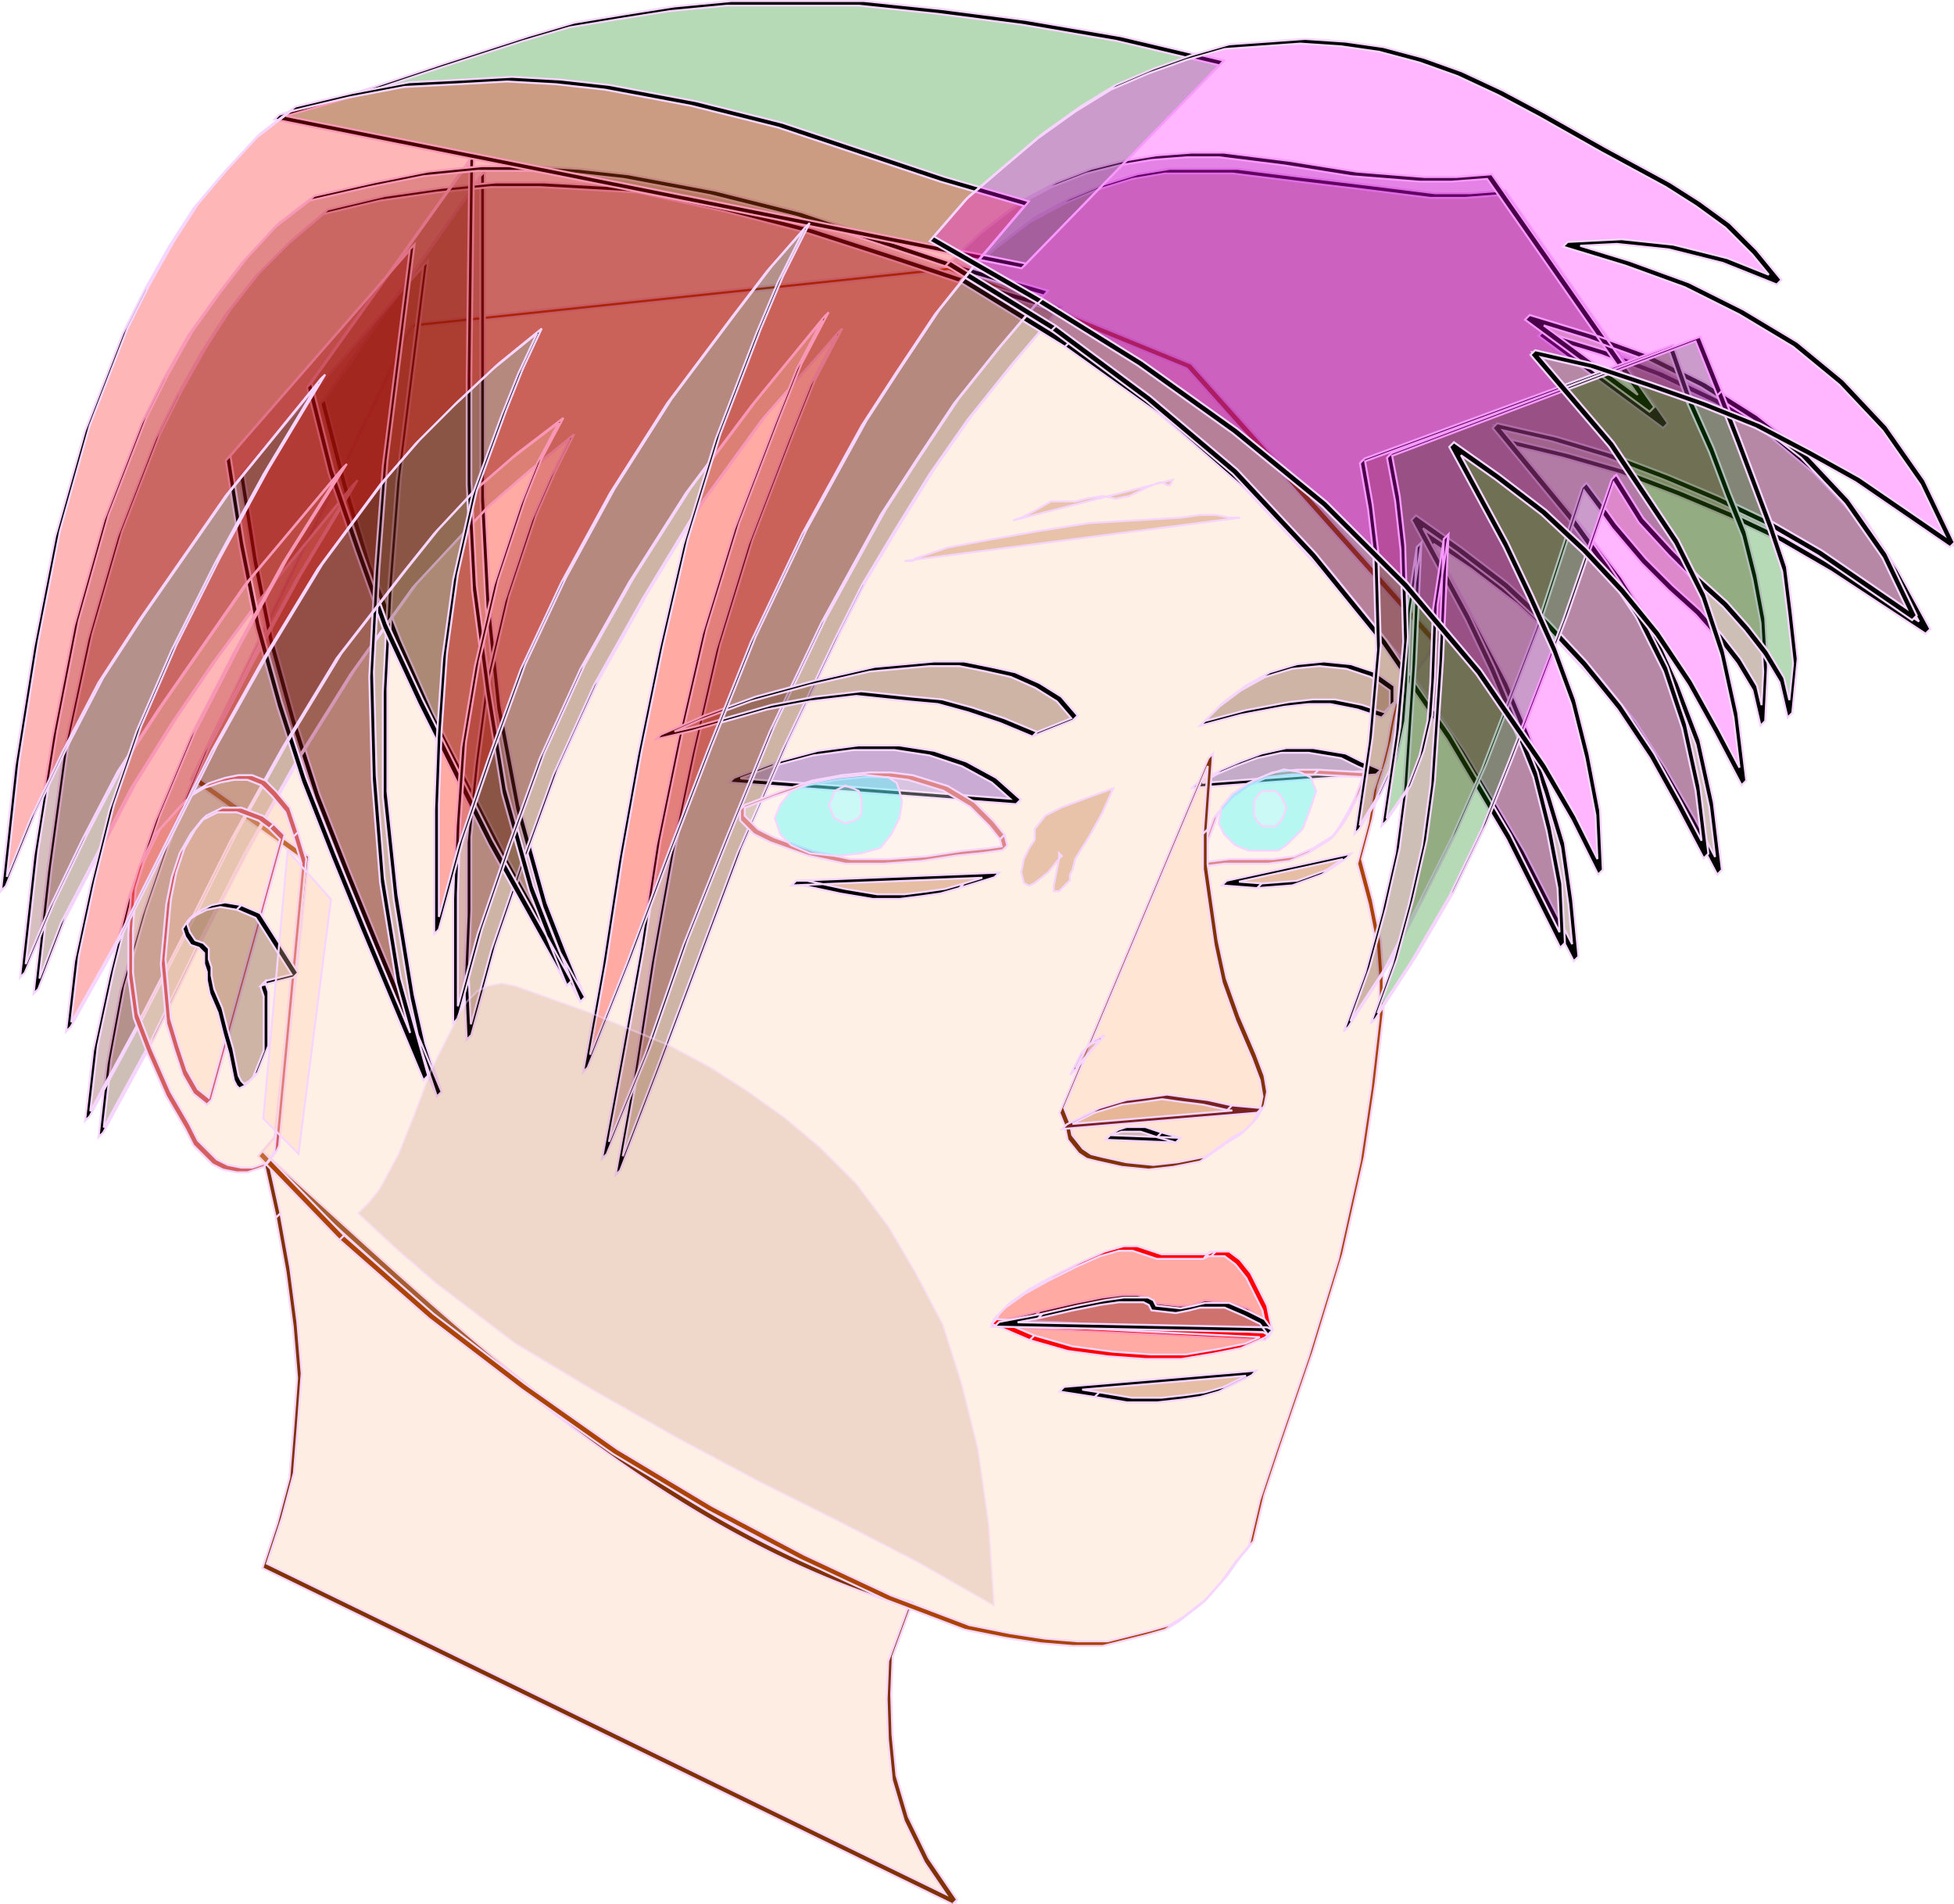
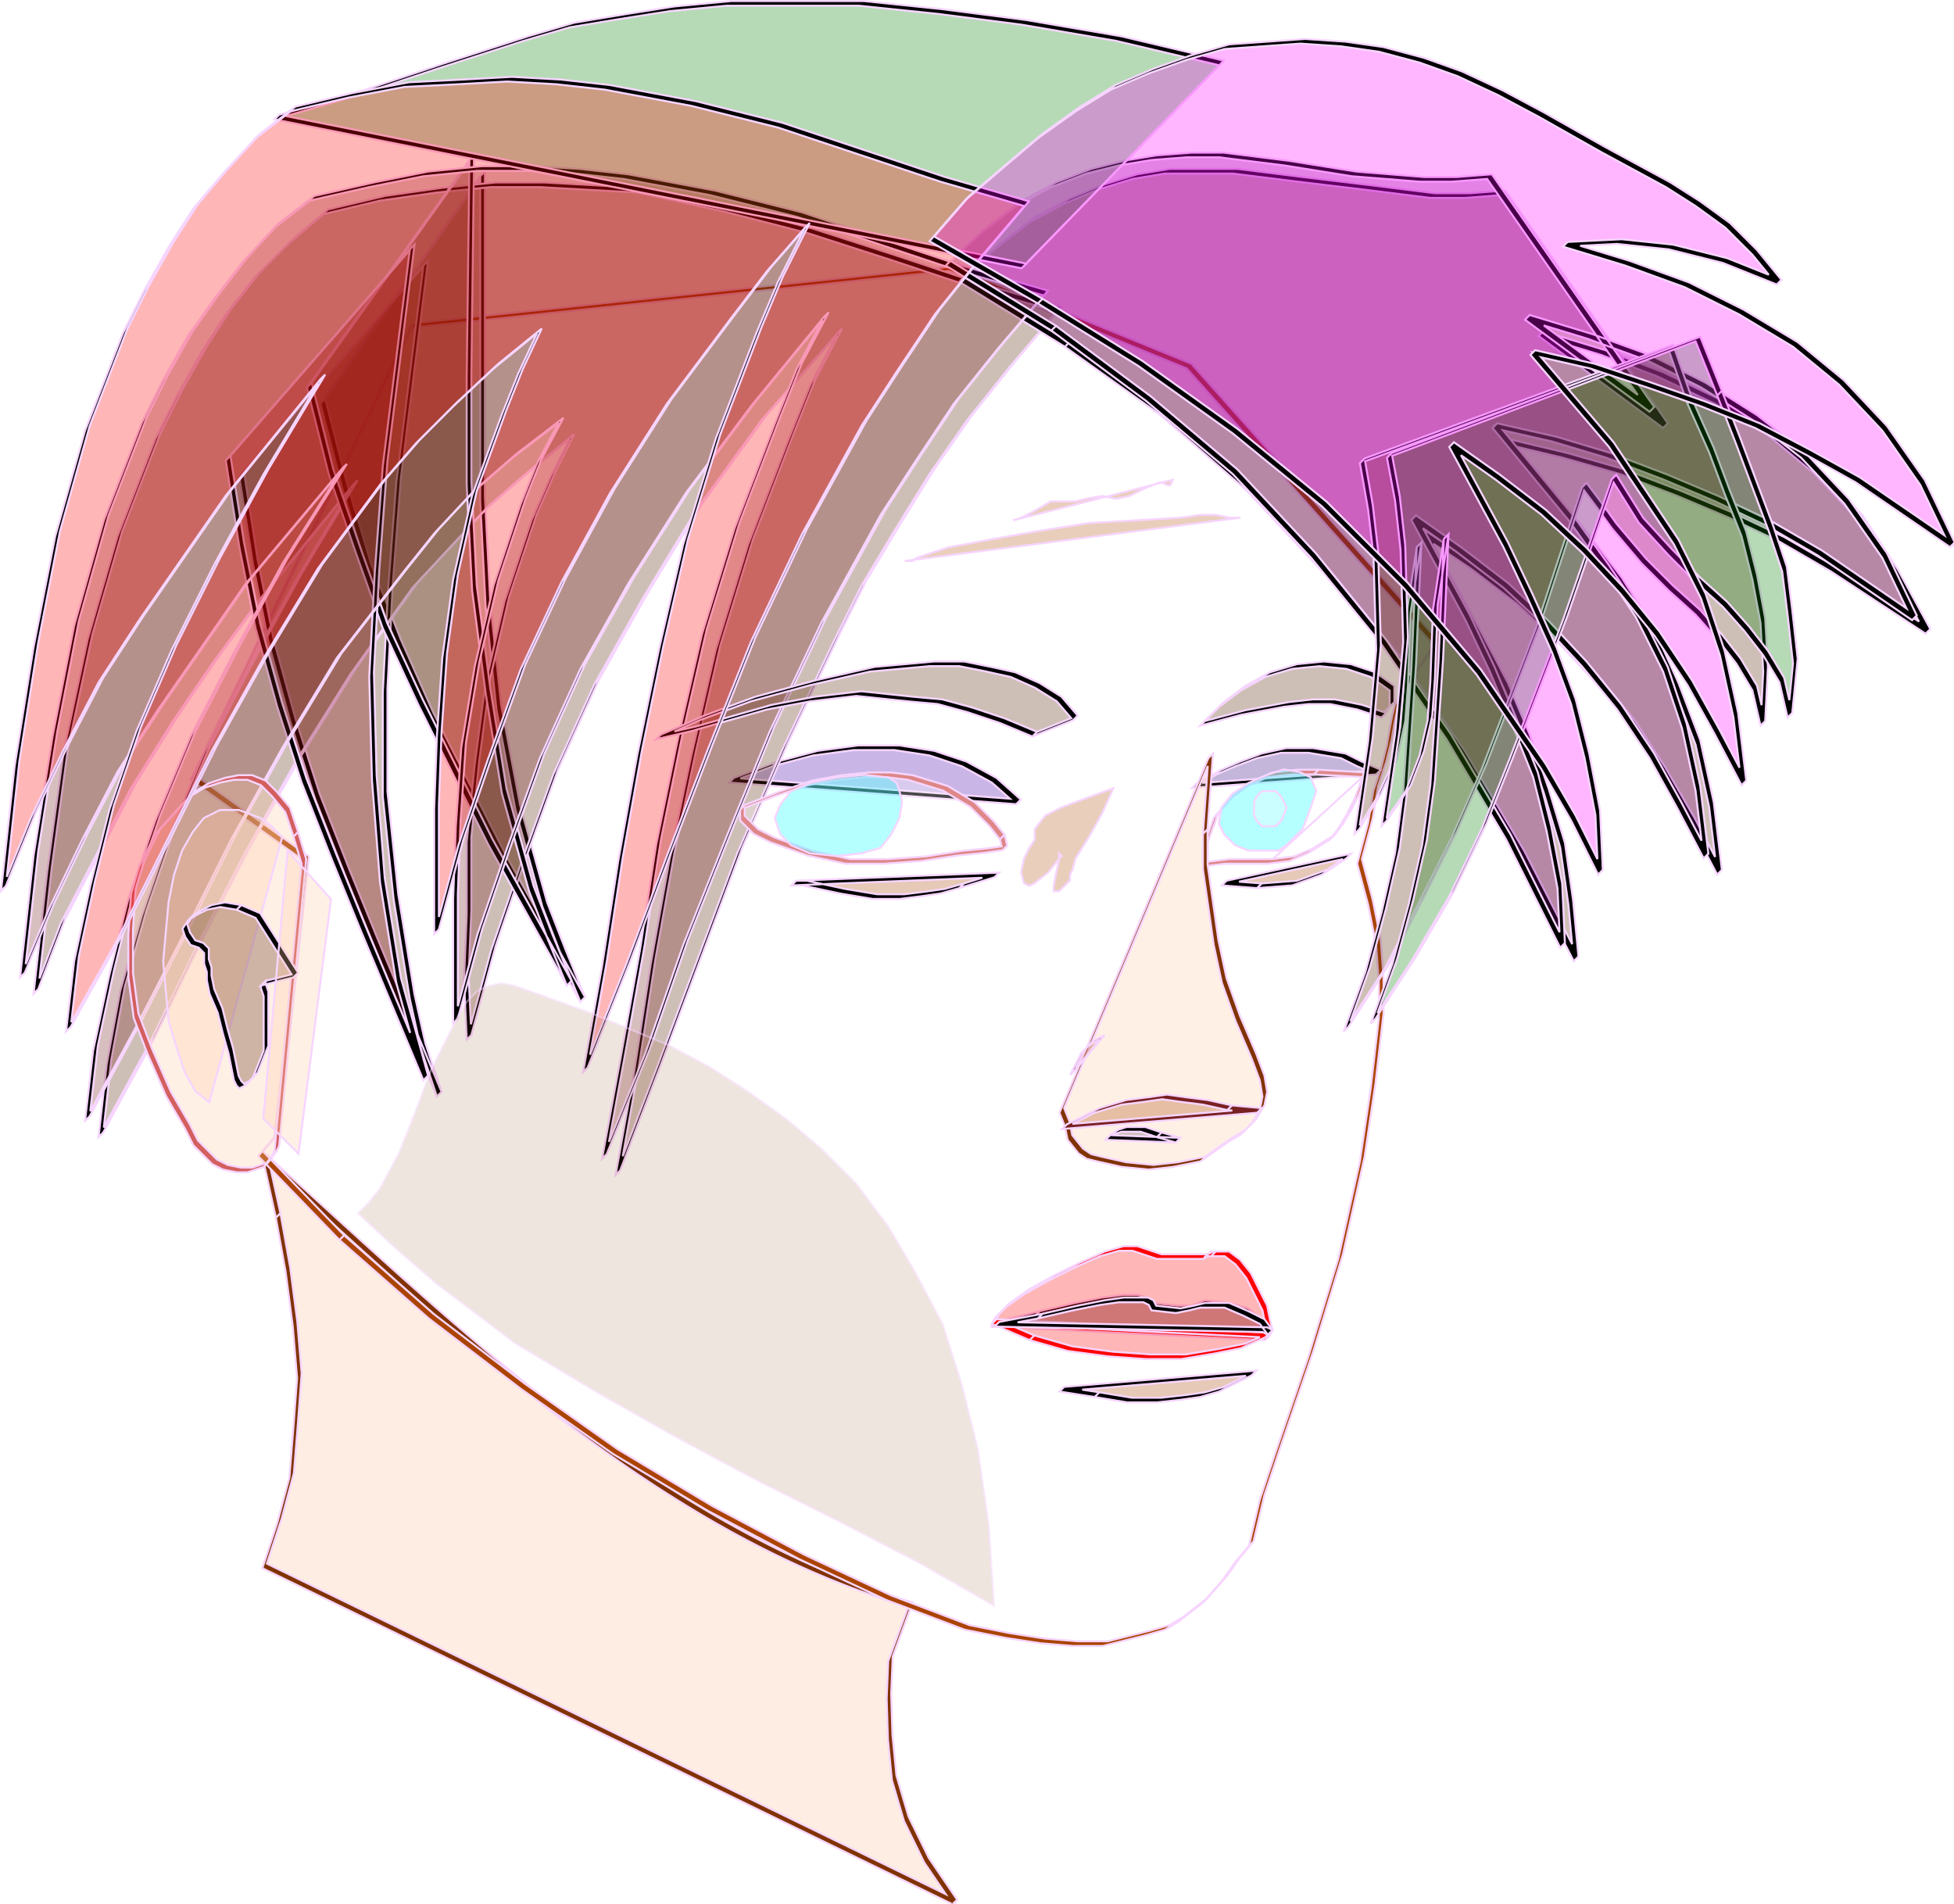
<svg xmlns="http://www.w3.org/2000/svg" xmlns:ns1="http://www.inkscape.org/namespaces/inkscape" xmlns:ns2="http://sodipodi.sourceforge.net/DTD/sodipodi-0.dtd" id="svg2" ns1:version="0.48.3.1 r9886" viewBox="0 0 529.082 515.458" version="1.1" ns2:docname="_svgclean2.svg">
  <defs id="defs156">
    <filter id="filter3939" ns1:collect="always" color-interpolation-filters="sRGB">
      <feGaussianBlur id="feGaussianBlur3941" stdDeviation="4.742" ns1:collect="always" />
    </filter>
  </defs>
  <ns2:namedview id="namedview154" bordercolor="#666666" ns1:pageshadow="2" guidetolerance="10" pagecolor="#ffffff" gridtolerance="10" ns1:zoom="0.33886601" ns1:window-maximized="0" objecttolerance="10" ns1:window-height="484" showgrid="false" borderopacity="1" ns1:current-layer="svg2" ns1:cx="309.64465" ns1:cy="100.26201" ns1:window-y="0" ns1:window-x="0" ns1:window-width="370" ns1:pageopacity="0" />
  <g id="g3567" transform="matrix(.539 0 0 .539 -38.532 -16.975)">
    <g id="dp_group002" style="stroke:#f6d5ff" transform="matrix(1.002 .045 .031 .999 -37.562 -240.06)">
      <path id="dp_path003" d="m215.83 844.51 5.439 28.555 4.079 27.193 2.72 27.193 1.36 25.836-2.72 25.834-2.72 24.471-6.798 23.12-8.16 23.11 341.3 153.65-13.598-20.4-9.518-20.39-5.44-20.4-1.358-20.39v-20.4l1.358-19.03 10.857-27.73c-35.592-9.05-68.972-23.24-100.64-40.78-80.37-44.48-149.71-110.66-216.16-169.39z" style="fill-rule:evenodd;stroke:#f6d5ff;fill:#f8c3a0;fill-opacity:.286" ns1:connector-curvature="0" />
      <g id="dp_group004" style="stroke:#f6d5ff">
        <path id="dp_path005" d="m220.09 874.24 4.079 27.194 2.72 27.193 1.36 25.836-2.72 25.833-2.72 24.473-6.797 23.12-8.16 23.11 341.3 153.65 2.357-2.36-13.597-20.4-9.519-20.39-5.44-20.39-1.357-20.4v-20.4l1.357-19.03 10.858-27.73-1.667-0.43-1.664-0.43-1.66-0.45-1.657-0.45-1.654-0.46-1.65-0.46-1.648-0.47-1.644-0.48-1.642-0.49-1.638-0.49-1.635-0.5-1.632-0.51-1.628-0.52-1.627-0.52-1.622-0.53-1.619-0.53-1.617-0.55-1.614-0.55-1.609-0.55-1.608-0.57-1.604-0.56-1.601-0.58-1.599-0.58-1.595-0.59-1.593-0.6-1.589-0.6-1.587-0.61-1.583-0.62-1.581-0.62-1.577-0.63-1.575-0.63-1.572-0.64-1.569-0.65-1.567-0.65-1.563-0.66-1.561-0.67-1.557-0.67-1.555-0.68-1.552-0.68-1.549-0.69-1.547-0.7-1.544-0.7-1.54-0.71-1.539-0.71-1.534-0.72-1.534-0.72-1.529-0.73-1.528-0.74-1.524-0.74-1.523-0.75-1.518-0.75-1.518-0.76-1.513-0.76-1.511-0.77-1.509-0.77-1.505-0.78-1.504-0.79-1.502-0.79-1.497-0.79-1.496-0.8-1.493-0.8-1.491-0.81-1.488-0.82-1.485-0.82-1.882-1.05-1.878-1.05-1.874-1.07-1.869-1.07-1.867-1.08-1.861-1.08-1.857-1.1-1.855-1.1-1.851-1.1-1.845-1.12-1.843-1.12-1.838-1.13-1.836-1.137-1.831-1.143-1.828-1.149-1.824-1.158-1.82-1.162-1.816-1.17-1.813-1.176-1.81-1.182-1.806-1.19-1.802-1.194-1.798-1.202-1.796-1.206-1.791-1.214-1.789-1.218-1.784-1.224-1.782-1.231-1.778-1.236-1.775-1.241-1.771-1.247-1.768-1.252-1.765-1.257-1.761-1.263-1.759-1.267-1.755-1.273-1.752-1.277-1.748-1.283-1.745-1.287-1.743-1.292-1.738-1.296-1.736-1.301-1.734-1.305-1.729-1.31-1.728-1.314-1.724-1.319-1.72-1.321-1.719-1.327-1.714-1.331-1.714-1.333-1.709-1.339-1.705-1.341-1.704-1.345-1.702-1.348-1.697-1.352-1.696-1.356-1.692-1.359-1.691-1.361-1.686-1.366-1.686-1.368-1.681-1.37-1.68-1.374-1.676-1.377-1.675-1.379-1.67-1.382-1.67-1.384-1.666-1.387-1.664-1.389-1.662-1.391-1.66-1.395-1.656-1.394-1.654-1.399-3.302-2.8-3.293-2.809-3.283-2.815-3.274-2.82-3.266-2.825-3.257-2.83-3.249-2.834-3.242-2.836-3.232-2.84-3.225-2.84-3.217-2.843-3.211-2.841-3.203-2.843-3.196-2.841-6.37-5.678-6.346-5.665-6.321-5.648-6.299-5.627-6.277-5.598-3.131-2.788-3.126-2.778-3.122-2.769-3.117-2.759-2.357 2.358 5.438 28.554 2.358-2.357-5.439-28.555-2.357 2.358 3.117 2.758 3.121 2.77 3.127 2.777 3.131 2.788 6.277 5.599 6.299 5.626 6.321 5.648 6.345 5.666 6.371 5.677 3.196 2.841 3.203 2.843 3.21 2.841 3.218 2.843 3.225 2.84 3.232 2.84 3.241 2.836 3.25 2.835 3.257 2.829 3.265 2.825 3.275 2.82 3.283 2.815 3.293 2.809 3.301 2.8 1.655 1.399 1.656 1.395 1.66 1.394 1.661 1.391 1.664 1.389 1.667 1.387 1.669 1.384 1.671 1.383 1.675 1.378 1.676 1.378 1.68 1.373 1.681 1.371 1.685 1.368 1.687 1.365 1.691 1.361 1.692 1.359 1.696 1.356 1.697 1.352 1.701 1.348 1.704 1.345 1.706 1.342 1.709 1.338 1.713 1.334 1.715 1.33 1.719 1.327 1.72 1.321 1.724 1.319 1.728 1.315 1.729 1.309 1.733 1.305 1.736 1.302 1.739 1.296 1.743 1.292 1.745 1.286 1.748 1.283 1.752 1.277 1.755 1.274 1.758 1.266 1.762 1.263 1.765 1.257 1.768 1.252 1.771 1.247 1.774 1.241 1.779 1.236 1.781 1.231 1.784 1.224 1.79 1.219 1.79 1.213 1.796 1.207 1.799 1.201 1.801 1.195 1.807 1.189 1.809 1.183 1.814 1.176 1.816 1.169 1.82 1.163 1.824 1.157 1.828 1.149 1.83 1.143 1.836 1.14 1.839 1.13 1.843 1.12 1.845 1.11 1.851 1.11 1.854 1.1 1.858 1.1 1.861 1.08 1.867 1.08 1.869 1.07 1.873 1.07 1.879 1.05 1.881 1.05 1.486 0.82 1.488 0.81 1.49 0.81 1.494 0.81 1.496 0.8 1.497 0.79 1.501 0.79 1.504 0.79 1.506 0.78 1.509 0.77 1.511 0.77 1.513 0.76 1.517 0.76 1.519 0.75 1.523 0.75 1.524 0.74 1.528 0.73 1.529 0.73 1.533 0.73 1.535 0.72 1.539 0.71 1.54 0.71 1.544 0.7 1.546 0.69 1.55 0.69 1.552 0.69 1.554 0.68 1.558 0.67 1.561 0.66 1.563 0.66 1.566 0.66 1.57 0.64 1.572 0.64 1.574 0.64 1.578 0.63 1.581 0.62 1.583 0.61 1.586 0.61 1.59 0.61 1.593 0.59 1.595 0.59 1.598 0.59 1.602 0.57 1.604 0.57 1.608 0.56 1.609 0.56 1.613 0.55 1.618 0.54 1.618 0.54 1.623 0.53 1.627 0.52 1.628 0.52 1.632 0.5 1.634 0.5 1.639 0.5 1.641 0.48 1.644 0.48 1.648 0.48 1.651 0.46 1.653 0.46 1.658 0.45 1.66 0.44 1.664 0.44 1.666 0.43-10.857 27.72-1.357 19.04v20.4l1.357 20.39 5.44 20.4 9.519 20.39 10.341 15.51-335.68-151.12 8.16-23.11 6.797-23.12 2.72-24.47 2.72-25.833-1.36-25.836-2.72-27.194-4.078-27.193z" style="stroke:#f6d5ff;fill:#803300" ns1:connector-curvature="0" />
      </g>
    </g>
    <g id="dp_group006" style="stroke:#f6d5ff" transform="translate(-9.347,-228)">
-       <path id="dp_path007" d="m211.75 839.07 40.794 42.149 44.872 39.432 46.23 35.351 46.232 32.634 47.591 28.553 46.232 24.47 43.511 20.4 39.433 14.96 20.396 4.08 17.676 2.72 16.317 1.36h14.959l10.877-2.72 10.878-2.72 9.518-2.72 6.798-4.08 12.238-9.52 9.518-10.88 6.8-9.52 6.797-8.15 5.44-23.12 8.159-24.473 16.317-47.589 14.956-48.951 5.44-24.473 5.437-24.476 5.44-36.711 4.08-35.352v-17.676l-1.36-19.036-4.08-20.396-5.437-20.396 5.437-20.396 2.72-16.314 4.079-12.239 2.72-10.877 1.36-8.159 1.36-6.797 1.36-5.44 1.36-2.719 1.36-5.439 4.077-4.078 5.44-6.8 2.72-4.078 4.078-6.798-123.77-138.81-119.66-48.95-270.58 28.55-110.14 227.07 57.109 40.79-14.957 138.69z" style="fill-rule:evenodd;stroke:#f6d5ff;fill:#ffccaa;fill-opacity:.286" ns1:connector-curvature="0" />
      <g id="dp_group008" style="stroke:#f6d5ff">
        <path id="dp_path009" d="m251.36 882.4 44.872 39.432 46.231 35.35 46.232 32.635 47.59 28.554 46.232 24.47 43.511 20.4 39.433 14.95 20.396 4.08 17.676 2.72 16.318 1.36h14.958l10.878-2.72 10.877-2.72 9.519-2.72 6.797-4.07 12.239-9.52 2.357-2.36 9.517-10.88 6.8-9.51 6.798-8.16 5.44-23.12 8.158-24.471 16.318-47.59 14.956-48.95 5.44-24.474 5.437-24.476 5.44-36.71 4.08-35.352v-17.676l-1.36-19.036-4.08-20.396-5.437-20.396 5.437-20.396 2.72-16.315 4.079-12.239 2.72-10.877 1.36-8.159 1.36-6.797 1.36-5.44 1.36-2.719 1.36-5.438 4.077-4.079 5.44-6.8 2.72-4.077 4.077-6.799-123.74-138.69-119.66-48.949-270.59 28.553-2.358 2.358-110.14 227.07 57.11 40.791-14.958 138.69-8.158 9.518 40.793 42.15 2.357-2.358-40.793-42.149 8.159-9.519 14.957-138.69-57.109-40.791 109.06-224.85 269.31-28.419 119.66 48.95 123.74 138.69-4.077 6.799-2.72 4.077-5.44 6.8-4.078 4.079-1.36 5.439-1.36 2.718-1.36 5.44-1.36 6.798-1.36 8.158-2.72 10.878-4.078 12.238-2.72 16.315-5.438 20.396 5.438 20.396 4.08 20.396 1.36 19.036v17.676l-4.08 35.352-5.44 36.711-5.438 24.476-5.44 24.473-14.956 48.951-16.317 47.589-8.159 24.474-5.44 23.12-6.797 8.15-6.8 9.52-8.083 9.24-11.316 8.8-6.797 4.08-9.519 2.72-10.877 2.72-10.877 2.72h-14.959l-16.317-1.36-17.676-2.72-20.396-4.08-39.434-14.96-43.51-20.39-46.232-24.48-47.591-28.551-46.232-32.635-46.231-35.351-44.872-39.432z" style="stroke:#f6d5ff;fill:#aa4400" ns1:connector-curvature="0" />
      </g>
    </g>
    <g id="dp_group010" style="stroke:#f6d5ff" transform="translate(-9.347,-228)">
      <path id="dp_path011" d="m680.86 654.15 5.438-2.72 6.799-4.079 9.519-4.08 10.877-4.077 12.239-2.72h13.597l16.316 2.72 8.16 4.077 9.517 4.08z" style="fill-rule:evenodd;stroke:#f6d5ff;fill:#330080;fill-opacity:.286" ns1:connector-curvature="0" />
      <g id="dp_group012" style="stroke:#f6d5ff">
        <path id="dp_path013" d="m685.12 652.61 6.798-4.078 9.519-4.08 10.877-4.078 12.239-2.72h13.597l16.316 2.72 8.16 4.078 5.168 2.216-82.993 6.102 0.319-0.16 2.357-2.357-5.439 2.72-2.357 2.357 92.463-6.798 2.357-2.358-9.517-4.08-8.16-4.077-16.316-2.72h-13.61l-12.238 2.72-10.878 4.077-9.518 4.08-6.799 4.079z" style="stroke:#f6d5ff;fill:#000000" ns1:connector-curvature="0" />
      </g>
    </g>
    <g id="dp_group014" style="stroke:#f6d5ff" transform="translate(-9.347,-228)">
      <path id="dp_path015" d="m448.35 651.43 21.754-8.159 20.396-5.437 20.396-2.72h20.398l17.676 2.72 16.317 5.437 14.956 8.159 12.239 10.877z" style="fill-rule:evenodd;stroke:#f6d5ff;fill:#4400aa;fill-opacity:.286" ns1:connector-curvature="0" />
      <g id="dp_group016" style="stroke:#f6d5ff">
        <path id="dp_path017" d="m468.92 644.45 20.396-5.438 20.396-2.72h20.397l17.676 2.72 16.317 5.438 14.956 8.158 9.122 8.107-135.39-10.217 16.127-6.048 2.357-2.358-21.755 8.159-2.357 2.357 144.13 10.878 2.357-2.358-12.238-10.877-14.956-8.159-16.318-5.437-17.676-2.72h-20.397l-20.396 2.72-20.396 5.437z" style="stroke:#f6d5ff;fill:#000000" ns1:connector-curvature="0" />
      </g>
    </g>
    <g id="dp_group018" style="stroke:#f6d5ff" transform="translate(-9.347,-228)">
      <path id="dp_path019" d="m323.25 346.86-80.226 114.22 10.88 42.152 12.236 40.791 14.957 38.072 16.319 36.712 36.713 72.062 39.431 70.706-9.518-23.115-9.517-24.475-13.599-48.949-9.517-50.309-5.44-51.668-2.719-53.03v-53.028z" style="fill-rule:evenodd;stroke:#f6d5ff;fill:#552200;fill-opacity:.286" ns1:connector-curvature="0" />
      <g id="dp_group020" style="stroke:#f6d5ff">
        <path id="dp_path021" d="m241.84 462.25 10.88 42.152 12.236 40.79 14.957 38.072 16.319 36.712 36.713 72.063 39.431 70.705 2.357-2.357-9.517-23.115-9.517-24.474-13.599-48.95-9.517-50.309-5.44-51.668-2.719-53.029v-163.17l-2.357 2.357-80.227 114.22 2.357-2.358 77.87-110.86v162.17l2.718 53.029 5.44 51.668 9.518 50.31 13.598 48.949 9.518 24.475 9.517 23.114 2.357-2.357-39.43-70.705-36.714-72.063-16.318-36.712-14.958-38.072-12.236-40.791-10.88-42.152z" style="stroke:#f6d5ff;fill:#000000" ns1:connector-curvature="0" />
      </g>
    </g>
    <g id="dp_group022" style="stroke:#f6d5ff" transform="translate(-9.347,-228)">
      <path id="dp_path023" d="m294.7 391.73-92.463 106.06 6.797 43.511 8.16 40.792 10.878 39.429 12.238 38.072 14.956 38.072 14.958 36.713 31.273 74.783-8.157-24.475-5.439-24.474-8.16-50.31-5.437-51.666v-51.671l2.72-53.027 4.077-53.029z" style="fill-rule:evenodd;stroke:#f6d5ff;fill:#552200;fill-opacity:.286" ns1:connector-curvature="0" />
      <g id="dp_group024" style="stroke:#f6d5ff">
        <path id="dp_path025" d="m201.05 498.96 6.798 43.51 8.16 40.792 10.877 39.43 12.239 38.072 14.956 38.072 14.957 36.713 31.273 74.783 2.358-2.358-8.158-24.474-5.438-24.475-8.16-50.309-5.438-51.667v-51.671l2.72-53.026 4.078-53.03 13.598-108.78-2.357 2.358-92.463 106.06 2.358-2.358 90.054-103.29-13.548 108.37-4.077 53.029-2.72 53.027v51.67l5.437 51.667 8.16 50.309 5.439 24.475 8.157 24.475 2.358-2.358-31.274-74.782-14.957-36.714-14.956-38.072-12.239-38.072-10.877-39.429-8.16-40.792-6.797-43.511z" style="stroke:#f6d5ff;fill:#000000" ns1:connector-curvature="0" />
      </g>
    </g>
    <g id="dp_group026" style="stroke:#f6d5ff" transform="translate(-9.347,-228)">
      <path id="dp_path027" d="m612.88 414.84-23.116 27.193-21.757 27.195-19.036 27.194-17.676 28.554-16.318 27.194-13.597 27.194-25.836 54.388-23.116 53.029-20.396 54.387-20.396 54.388-20.395 53.029 9.518-53.029 8.158-53.028 9.518-53.03 10.877-51.666 12.239-53.03 16.317-53.028 20.396-53.029 10.877-27.193 13.599-25.835-19.036 21.756-19.039 21.755-32.633 44.87-27.195 44.87-24.474 43.51-20.398 44.871-16.316 44.869-14.957 43.511-12.237 44.871-1.36-29.914 1.36-32.633v-36.712l4.078-39.432 5.439-40.789 9.517-40.792 13.599-40.791 9.517-21.756 9.52-19.036-21.756 17.677-20.397 17.676-19.036 20.396-17.677 19.036-31.274 43.51-27.194 43.509-25.835 46.232-24.476 47.589-23.116 47.59-25.836 47.589 4.08-36.713 6.799-36.712 10.877-38.071 13.599-39.432 17.677-42.149 21.756-42.152 24.475-44.87 28.554-47.589-47.592 58.467-23.116 31.273-20.394 29.912-20.396 32.635-17.679 33.99-17.675 33.995-13.598 35.351 6.798-61.186 8.16-59.826 12.238-57.108 14.956-51.67 19.037-48.949 10.877-21.755 12.239-21.754 12.237-19.036 14.956-19.036 16.318-16.316 17.676-14.958 28.556-6.798 28.553-4.078 27.196-2.72h24.476l24.475 1.36 24.476 1.36 43.512 9.518 42.15 10.876 42.154 13.598 40.792 13.598z" style="fill-rule:evenodd;stroke:#f6d5ff;fill:#552200;fill-opacity:.286" ns1:connector-curvature="0" />
      <g id="dp_group028" style="stroke:#f6d5ff">
        <path id="dp_path029" d="m588.58 443.22-21.757 27.194-19.036 27.195-17.676 28.553-16.317 27.195-13.598 27.193-25.836 54.388-23.116 53.03-20.396 54.386-20.396 54.388-16.768 43.6 8.248-45.957 8.159-53.028 9.517-53.029 10.878-51.667 12.238-53.029 16.318-53.028 20.396-53.03 10.877-27.193 13.599-25.835-2.358 2.358-19.036 21.756-19.038 21.754-32.634 44.871-27.194 44.869-24.475 43.511-20.397 44.871-16.316 44.869-14.958 43.511-10.125 37.125-1.115-24.525 1.36-32.634v-36.7l4.079-39.432 5.439-40.789 9.517-40.792 13.599-40.791 9.517-21.756 9.52-19.036-21.756 17.678-20.397 17.676-2.358 2.357-19.036 20.396-17.677 19.036-31.273 43.509-27.195 43.51-25.835 46.232-24.476 47.589-23.116 47.589-23.201 42.736 3.803-34.217 6.798-36.712 10.878-38.071 13.598-39.432 17.678-42.149 21.756-42.152 24.474-44.869 28.555-47.59-2.357 2.358-47.592 58.466-23.116 31.274-20.395 29.912-20.396 32.634-17.679 33.991-17.674 33.995-10.652 27.69 6.209-55.882 8.16-59.827 12.237-57.108 14.956-51.669 19.038-48.95 10.877-21.754 12.239-21.755 12.237-19.036 14.955-19.035 13.961-13.96 17.676-14.957 28.556-6.799 28.553-4.077 27.196-2.72h24.476l24.475 1.36 24.476 1.36 43.512 9.517 42.151 10.876 42.153 13.599 40.792 13.597 42.153 12.236-23.116 27.194 2.358-2.358 23.116-27.193-42.154-12.236-40.792-13.597-42.153-13.599-42.151-10.876-43.512-9.517-24.476-1.36-24.474-1.36h-24.476l-27.196 2.72-28.554 4.077-28.556 6.799-17.676 14.957-16.317 16.316-2.357 2.357-14.956 19.036-12.238 19.036-12.238 21.755-10.878 21.755-19.037 48.949-14.956 51.669-12.237 57.108-8.16 59.827-6.799 61.185 2.357-2.357 13.599-35.351 17.675-33.994 17.678-33.991 20.396-32.635 20.395-29.912 23.116-31.273 44.005-54.06-27.325 45.54-24.475 44.869-21.756 42.152-17.677 42.15-13.599 39.432-10.877 38.07-6.799 36.712-4.08 36.714 2.358-2.358 25.836-47.589 23.116-47.589 24.476-47.59 25.834-46.232 27.195-43.509 31.273-43.509 17.678-19.036 17.501-18.751 19.575-16.964 21.756-17.677-9.52 19.036-9.518 21.756-13.598 40.79-9.518 40.792-5.438 40.79-4.079 39.432v36.712l-1.36 32.633 1.36 29.913 2.357-2.357 12.238-44.871 14.957-43.51 16.316-44.87 20.397-44.87 24.475-43.511 27.195-44.869 32.633-44.871 19.039-21.755 16.233-18.553-13.153 24.989-10.878 27.194-20.396 53.029-16.317 53.028-12.239 53.029-10.877 51.667-9.517 53.029-8.159 53.028-9.517 53.03 2.357-2.358 20.395-53.029 20.396-54.388 20.396-54.387 23.116-53.029 25.836-54.388 13.597-27.193 16.317-27.195 17.676-28.553 19.036-27.195 21.758-27.195z" style="stroke:#f6d5ff;fill:#000000" ns1:connector-curvature="0" />
      </g>
    </g>
    <g id="dp_group030" style="stroke:#f6d5ff" transform="translate(-9.347,-228)">
      <path id="dp_path031" d="m563.92 399.89 53.029 32.632 47.592 33.993 43.511 38.072 39.433 42.149 35.355 43.512 32.633 47.59 29.914 50.306 27.196 53.03-2.72-28.554-4.079-28.553-8.16-27.193-9.517-27.195-10.878-25.835-13.598-25.834-27.194-50.31 24.476 16.318 23.115 17.676 20.396 19.036 19.036 20.396 17.677 21.753 14.956 23.116 14.959 25.833 13.597 25.835-4.08-33.992-6.798-31.273-10.878-28.554-12.237-27.194-16.319-25.834-17.674-23.116-38.074-46.229 28.555 6.797 28.553 8.16 28.556 10.876 25.834 10.879 25.836 12.237 25.833 14.956 47.59 31.274-16.31-29.914-17.68-27.193-21.756-23.115-24.475-20.396-25.836-14.957-28.556-13.596-28.553-10.877-31.273-9.519 62.546 46.229-81.584-116.93-17.676 1.36h-17.678l-32.634-4.078-33.993-4.08-32.633-4.078h-33.994l-16.317 2.718-17.676 5.44-16.319 6.798-17.676 9.518-17.677 13.598z" style="fill-rule:evenodd;stroke:#f6d5ff;fill:#552200;fill-opacity:.286" ns1:connector-curvature="0" />
      <g id="dp_group032" style="stroke:#f6d5ff">
        <path id="dp_path033" d="m615.78 433.7 47.592 33.994 43.51 38.072 39.434 42.149 35.354 43.512 32.634 47.589 29.913 50.307 27.196 53.029 2.357-2.357-2.72-28.553-4.078-28.554-8.16-27.193-9.518-27.195-10.877-25.834-13.599-25.835-23.873-44.167 18.799 12.532 23.114 17.676 20.396 19.036 19.036 20.396 17.678 21.754 14.956 23.116 14.958 25.833 13.598 25.835 2.357-2.358-4.08-33.992-6.799-31.273-10.877-28.553-12.237-27.195-16.319-25.833-17.675-23.116-35.084-42.599 23.208 5.524 28.554 8.16 28.556 10.876 25.833 10.879 25.836 12.237 25.832 14.956 47.59 31.273 2.36-2.357-16.32-29.913-17.67-27.194-21.757-23.114-24.475-20.396-25.836-14.958-28.556-13.596-28.553-10.877-31.274-9.519-2.357 2.358 62.547 46.229 2.357-2.357-81.584-116.94-17.676 1.36h-17.679l-32.633-4.077-33.993-4.08-32.634-4.079h-33.993l-16.317 2.719-17.676 5.44-16.319 6.797-17.676 9.519-17.677 13.597-17.676 16.316-2.358 2.357 53.03 32.632 2.357-2.357-52.912-32.56 15.201-14.031 17.678-13.597 17.676-9.519 16.318-6.797 17.676-5.44 16.318-2.719h33.993l32.633 4.079 33.994 4.08 32.633 4.077h17.679l17.676-1.36 75.678 108.47-47.21-34.894 21.842 6.648 28.554 10.878 28.556 13.596 25.836 14.957 24.474 20.396 21.755 23.115 17.68 27.193 12.99 23.824-41.91-27.541-25.835-14.956-25.836-12.238-25.833-10.878-28.556-10.876-28.553-8.16-28.555-6.798-2.357 2.358 38.073 46.229 17.675 23.116 16.318 25.833 12.238 27.195 10.877 28.553 6.799 31.274 3.017 25.136-10.177-19.336-14.959-25.834-14.956-23.116-17.677-21.753-19.036-20.396-20.396-19.036-23.115-17.676-24.476-16.317-2.357 2.357 27.193 50.309 13.599 25.835 10.877 25.835 9.517 27.194 8.16 27.194 4.079 28.553 1.907 20.013-24.026-46.846-29.913-50.307-32.633-47.589-35.355-43.512-39.433-42.15-43.511-38.072-47.592-33.993z" style="stroke:#f6d5ff;fill:#000000" ns1:connector-curvature="0" />
      </g>
    </g>
    <g id="dp_group034" style="stroke:#f6d5ff" transform="translate(-9.347,-228)">
      <path id="dp_path035" d="m585.68 685.42-1.36-5.44-5.44-6.799-9.517-9.517-13.598-8.157-17.676-5.44-10.878-1.359h-10.878l-13.597 1.359-14.959 2.72-16.316 5.44-17.677 6.797v5.439l6.8 6.798 8.157 4.079 19.036 6.797 19.038 4.08h19.036l19.036-1.36 17.677-2.72 13.599-1.357z" style="fill-rule:evenodd;stroke:#f6d5ff;fill:#ffffff;fill-opacity:.286" ns1:connector-curvature="0" />
      <g id="dp_group036" style="stroke:#f6d5ff">
        <path id="dp_path037" d="m585.5 678.8-5.44-6.798-9.518-9.518-13.597-8.157-17.676-5.44-10.879-1.359h-10.877l-13.597 1.359-14.959 2.72-16.316 5.44-17.677 6.797-2.358 2.358v5.438l6.8 6.799 8.158 4.079 19.036 6.797 19.037 4.08h19.036l19.036-1.36 17.677-2.72 13.599-1.357 9.517-1.36 2.358-2.358-1.36-5.44-2.358 2.358 0.872 3.489-6.672 0.953-13.598 1.358-17.678 2.72-19.036 1.36h-19.036l-19.037-4.08-19.036-6.798-8.157-4.078-6.8-6.799v-3.988l15.32-5.891 16.316-5.44 14.958-2.72 13.598-1.358h10.877l10.879 1.358 17.676 5.44 13.597 8.158 9.517 9.517 5.44 6.799z" style="stroke:#f6d5ff;fill:#de8787" ns1:connector-curvature="0" />
      </g>
    </g>
    <path id="dp_path038" d="m523.3 442.47-4.078 8.157-5.44 6.8-9.518 2.717-12.237 1.36-13.599-1.36-9.517-4.077-5.439-5.44-2.72-8.157 2.72-6.799 5.439-6.797 9.517-4.08 13.599-2.72 13.597-1.359 12.238 1.359 4.08 2.72 1.358 4.08 1.36 5.437z" style="fill-rule:evenodd;stroke:#f6d5ff;fill:#00ffff;fill-opacity:.286" ns1:connector-curvature="0" />
-     <path id="dp_path039" d="m504.27 435.67v4.08l-1.36 2.719-2.72 1.358-4.078 1.36-2.719-1.36-2.72-1.358-1.36-2.719-1.359-4.08 1.359-2.72 1.36-4.077 2.72-1.36 2.719-1.36 4.078 1.36 2.72 1.36 1.36 4.077z" style="fill-rule:evenodd;stroke:#f6d5ff;fill:#ffffff;fill-opacity:.286" ns1:connector-curvature="0" />
    <g id="dp_group040" style="stroke:#f6d5ff" transform="translate(-9.347,-228)">
-       <path id="dp_path041" d="m766.52 648.71-24.474-1.36h-10.879l-12.237 1.36-9.519 4.079-9.517 6.797-8.158 9.519-5.44 14.957v9.517l10.878-1.36h21.756l10.877-1.36 9.52-4.077 10.877-6.8 4.079-5.439 4.08-6.797 4.08-8.16z" style="fill-rule:evenodd;stroke:#f6d5ff;fill:#ffffff;fill-opacity:.286" ns1:connector-curvature="0" />
+       <path id="dp_path041" d="m766.52 648.71-24.474-1.36h-10.879l-12.237 1.36-9.519 4.079-9.517 6.797-8.158 9.519-5.44 14.957v9.517l10.878-1.36h21.756z" style="fill-rule:evenodd;stroke:#f6d5ff;fill:#ffffff;fill-opacity:.286" ns1:connector-curvature="0" />
      <g id="dp_group042" style="stroke:#f6d5ff">
        <path id="dp_path043" d="m743.23 646.17h-10.878l-12.238 1.36-9.518 4.079-9.518 6.797-2.357 2.358-8.157 9.518-5.44 14.958v9.517l10.877-1.36h21.756l10.877-1.36 9.52-4.077 10.878-6.8 2.357-2.358 4.079-5.438 4.08-6.798 4.08-8.16 4.077-10.876-24.475-1.36-2.357 2.358 24.475 1.36-4.078 10.876-4.08 8.16-4.08 6.797-2.83 3.775-9.768 6.106-9.52 4.078-10.878 1.36h-21.756l-10.877 1.36v-9.518l5.44-14.957 6.669-7.783 8.648-6.176 9.519-4.078 12.237-1.36h10.879z" style="stroke:#f6d5ff;fill:#de8787" ns1:connector-curvature="0" />
      </g>
    </g>
    <path id="dp_path044" d="m732.7 428.88-2.719 8.157-4.08 10.877-8.157 8.159-4.08 2.72h-14.959l-6.797-2.72-5.44-5.44-2.719-5.439 1.359-8.157 5.44-6.797 8.157-5.44 9.52-4.079 8.159-2.72 8.157 1.36 5.44 2.719z" style="fill-rule:evenodd;stroke:#f6d5ff;fill:#00ffff;fill-opacity:.286" ns1:connector-curvature="0" />
    <path id="dp_path045" d="m717.75 437.03-1.36 4.079-1.36 2.718-2.72 2.72h-6.799l-2.72-2.72-1.36-2.718v-6.799l1.36-2.72 2.72-2.717h6.799l2.72 2.717 1.36 2.72z" style="fill-rule:evenodd;stroke:#f6d5ff;fill:#ffffff;fill-opacity:.286" ns1:connector-curvature="0" />
    <g id="dp_group046" style="stroke:#f6d5ff" transform="translate(-9.347,-228)">
      <path id="dp_path047" d="m689.02 639.2-2.72 38.07v17.676l2.72 19.036 2.72 19.036 4.078 19.036 6.8 19.036 8.157 19.036 4.08 10.878 1.36 8.157-1.36 6.799-4.08 6.797-5.437 5.44-6.8 4.079-13.598 9.517-13.598 2.72-12.236 1.36-13.598-1.36-12.237-2.72-5.44-1.36-4.079-2.717-5.44-6.8-1.36-6.799-2.72-6.797z" style="fill-rule:evenodd;stroke:#f6d5ff;fill:#ffccaa;fill-opacity:.286" ns1:connector-curvature="0" />
      <g id="dp_group048" style="stroke:#f6d5ff">
        <path id="dp_path049" d="m685.12 678.44v17.676l2.72 19.036 2.72 19.036 4.077 19.036 6.8 19.036 8.157 19.036 4.08 10.877 1.36 8.158-1.36 6.798-4.08 6.798-3.082 3.084-6.798 4.077-13.597 9.517-13.599 2.72-12.236 1.36-13.597-1.36-12.237-2.72-5.44-1.36-4.079-2.717-5.44-6.8-1.36-6.799-2.72-6.797 72.151-171.84-2.44 34.145 2.357-2.357 2.72-38.071-2.357 2.357-74.788 178.12 2.72 6.798 1.36 6.798 5.44 6.8 4.078 2.718 5.44 1.36 12.238 2.72 13.597 1.36 12.236-1.36 13.599-2.72 13.597-9.518 6.8-4.078 2.357-2.358 5.438-5.44 4.08-6.797 1.36-6.799-1.36-8.157-4.08-10.877-8.158-19.036-6.8-19.036-4.077-19.036-2.72-19.036-2.72-19.036v-17.67z" style="stroke:#f6d5ff;fill:#803300" ns1:connector-curvature="0" />
      </g>
    </g>
    <g id="dp_group050" style="stroke:#f6d5ff" transform="translate(-9.347,-228)">
      <path id="dp_path051" d="m634.63 780.6-5.44 2.718-4.08 4.08-5.439 10.878z" style="fill-rule:evenodd;stroke:#f6d5ff;fill:#ab4706;fill-opacity:.286" ns1:connector-curvature="0" />
      <g id="dp_group052" style="stroke:#f6d5ff">
        <path id="dp_path053" d="m630.37 782.14-4.08 4.08-2.358 2.357-5.438 10.877 2.357-2.357 14.959-17.676-5.44 2.719-2.358 2.357 5.44-2.719-12.078 14.272 4.916-9.83 1.722-1.723z" style="stroke:#f6d5ff;fill:#782121" ns1:connector-curvature="0" />
      </g>
    </g>
    <g id="dp_group054" style="stroke:#f6d5ff" transform="translate(-9.347,-228)">
      <path id="dp_path055" d="m317.81 338.7-81.584 114.22 10.878 43.51 13.598 39.431 13.598 38.071 17.676 38.072 35.353 70.705 39.433 70.705-9.517-23.116-9.52-24.473-13.596-48.949-8.16-50.311-6.799-51.669-2.718-53.027v-53.028z" style="fill-rule:evenodd;stroke:#f6d5ff;fill:#552200;fill-opacity:.286" ns1:connector-curvature="0" />
      <g id="dp_group056" style="stroke:#f6d5ff">
        <path id="dp_path057" d="m235.05 454.09 10.877 43.511 13.599 39.431 13.597 38.07 17.676 38.072 35.353 70.706 39.434 70.705 2.357-2.357-9.517-23.116-9.52-24.474-13.596-48.949-8.16-50.311-6.799-51.669-2.719-53.027v-53.028l1.359-110.14-2.357 2.357-81.584 114.22 2.357-2.357 79.215-110.9-1.347 109.18v53.028l2.719 53.026 6.798 51.67 8.16 50.31 13.596 48.95 9.52 24.473 9.518 23.116 2.357-2.357-39.433-70.706-35.354-70.705-17.676-38.072-13.597-38.071-13.599-39.43-10.877-43.511z" style="stroke:#f6d5ff;fill:#000000" ns1:connector-curvature="0" />
      </g>
    </g>
    <g id="dp_group058" style="stroke:#f6d5ff" transform="translate(-9.347,-228)">
      <path id="dp_path059" d="m287.9 383.57-92.463 106.05 6.799 43.512 8.157 40.79 10.879 39.432 12.237 38.072 14.958 38.07 14.958 36.712 31.274 74.786-6.799-24.476-6.8-24.474-8.157-50.309-4.08-51.669-1.36-51.668 2.72-51.67 4.08-54.388z" style="fill-rule:evenodd;stroke:#f6d5ff;fill:#800000;fill-opacity:.286" ns1:connector-curvature="0" />
      <g id="dp_group060" style="stroke:#f6d5ff">
        <path id="dp_path061" d="m194.26 490.8 6.798 43.512 8.158 40.789 10.878 39.432 12.238 38.072 14.957 38.071 14.959 36.712 31.273 74.785 2.357-2.357-6.798-24.476-6.8-24.473-8.158-50.31-4.08-51.669-1.36-51.668 2.72-51.669 4.08-54.388 13.598-108.78-2.358 2.357-92.462 106.06 2.357-2.357 90.055-103.29-13.547 108.37-4.08 54.388-2.72 51.669 1.36 51.668 4.08 51.67 8.157 50.309 6.8 24.473 0.186 0.666-22.303-53.332-14.959-36.712-14.957-38.071-12.237-38.072-10.879-39.432-8.157-40.789-6.799-43.512z" style="stroke:#f6d5ff;fill:#000000" ns1:connector-curvature="0" />
      </g>
    </g>
    <g id="dp_group062" style="stroke:#f6d5ff" transform="translate(-9.347,-228)">
      <path id="dp_path063" d="m606.08 406.68-23.116 27.195-21.756 27.193-19.035 28.553-17.678 27.195-14.958 27.195-14.956 27.194-25.836 54.387-21.754 53.028-21.756 54.389-19.038 54.388-21.756 53.027 9.518-51.667 9.52-53.029 8.157-53.028 10.879-53.028 12.237-53.029 16.319-53.027 20.394-53.031 10.879-27.193 13.597-25.833-36.713 44.869-32.633 43.512-28.556 44.869-24.476 43.51-20.395 44.872-16.319 44.869-14.956 43.509-12.237 44.872v-62.548l1.36-36.712 2.719-39.43 6.798-40.792 9.519-40.79 13.597-40.792 8.159-20.396 10.877-20.396-23.116 17.676-20.396 17.679-19.034 20.393-16.319 20.396-32.633 42.152-27.196 44.87-25.835 46.229-23.116 46.229-24.476 47.59-25.833 47.589 4.078-35.351 8.159-38.072 9.519-38.072 13.597-39.43 17.676-42.151 21.756-42.151 24.475-44.87 29.916-47.59-48.951 58.468-21.756 31.272-21.756 31.274-20.397 31.273-17.676 33.992-16.318 33.993-14.958 35.352 6.8-61.188 9.518-59.825 10.878-55.747 14.957-53.029 19.036-48.951 10.879-21.753 12.237-21.756 13.597-19.036 13.599-17.676 16.316-17.675 17.677-13.598 29.914-6.798 27.196-5.44 27.194-2.718h25.835l23.115 1.36 24.476 2.718 43.513 8.158 43.512 10.878 40.791 13.598 40.793 13.596z" style="fill-rule:evenodd;stroke:#f6d5ff;fill:#782121;fill-opacity:.286" ns1:connector-curvature="0" />
      <g id="dp_group064" style="stroke:#f6d5ff">
        <path id="dp_path065" d="m581.78 435.06-21.756 27.194-19.034 28.553-17.679 27.195-14.957 27.194-14.956 27.195-25.836 54.387-21.755 53.028-21.756 54.389-19.037 54.388-18.266 44.52 8.384-45.517 9.52-53.03 8.158-53.028 10.878-53.028 12.238-53.029 16.318-53.027 20.395-53.03 10.879-27.194 13.597-25.833-2.357 2.357-36.714 44.87-32.633 43.512-28.556 44.869-24.476 43.509-20.395 44.872-16.318 44.87-14.956 43.509-9.88 36.228v-56.261l1.36-36.712 2.718-39.431 6.799-40.792 9.519-40.789 13.597-40.792 8.159-20.396 10.877-20.396-23.116 17.676-20.396 17.678-2.357 2.358-19.035 20.393-16.319 20.396-32.633 42.152-27.196 44.869-25.835 46.23-23.116 46.229-24.476 47.589-23.185 42.711 3.788-32.829 8.159-38.072 9.518-38.072 13.598-39.431 17.676-42.151 21.756-42.15 24.474-44.871 29.916-47.589-2.357 2.357-48.951 58.468-21.756 31.272-21.756 31.273-20.397 31.274-17.676 33.992-16.317 33.993-12.118 28.636 6.316-56.829 9.519-59.826 10.877-55.746 14.958-53.03 19.036-48.95 10.878-21.754 12.238-21.756 13.597-19.036 13.599-17.676 14.584-15.798 17.052-13.118 29.913-6.797 27.196-5.44 27.195-2.719h25.834l23.115 1.36 24.476 2.719 43.513 8.157 43.512 10.879 40.791 13.597 40.793 13.596 42.152 12.238-23.116 27.194 2.358-2.357 23.116-27.195-42.152-12.237-40.794-13.596-40.79-13.597-43.512-10.879-43.514-8.157-24.476-2.719-23.114-1.36h-25.835l-27.195 2.719-27.196 5.44-29.913 6.797-17.677 13.599-2.358 2.357-16.316 17.675-13.598 17.676-13.598 19.036-12.237 21.756-10.879 21.753-19.036 48.951-14.957 53.029-10.877 55.747-9.519 59.825-6.8 61.188 2.357-2.357 14.959-35.352 16.317-33.994 17.676-33.992 20.398-31.273 21.756-31.273 21.756-31.272 45.437-54.271-28.76 45.749-24.475 44.871-21.756 42.151-17.676 42.15-13.597 39.431-9.519 38.072-8.158 38.072-4.079 35.351 2.357-2.358 25.834-47.589 24.476-47.589 23.116-46.23 25.834-46.229 27.196-44.869 32.634-42.152 16.318-20.396 17.5-18.75 19.574-16.965 23.116-17.676-10.878 20.396-8.158 20.396-13.598 40.792-9.518 40.789-6.799 40.792-2.719 39.431-1.36 36.712v62.548l2.358-2.357 12.237-44.872 14.956-43.51 16.319-44.869 20.394-44.872 24.476-43.509 28.556-44.87 32.634-43.512 33.582-41.044-12.824 24.366-10.878 27.193-20.395 53.031-16.319 53.026-12.237 53.03-10.879 53.028-8.157 53.028-9.52 53.029-9.517 51.667 2.357-2.358 21.756-53.026 19.037-54.388 21.756-54.39 21.755-53.028 25.836-54.386 14.956-27.195 14.957-27.195 17.679-27.194 19.035-28.554 21.756-27.193z" style="stroke:#f6d5ff;fill:#000000" ns1:connector-curvature="0" />
      </g>
    </g>
    <g id="dp_group066" style="stroke:#f6d5ff" transform="translate(-9.347,-228)">
      <path id="dp_path067" d="m557.12 391.73 53.031 32.632 47.591 35.353 43.512 36.712 39.433 42.15 35.352 43.512 32.635 47.589 29.914 50.308 27.195 54.389-1.36-29.913-5.44-28.555-6.797-27.193-10.879-27.196-10.877-25.833-12.238-25.834-27.196-50.309 23.116 16.316 23.116 17.677 20.395 19.036 19.039 20.394 17.674 21.756 16.319 24.476 13.597 24.473 13.596 25.833-4.078-33.99-6.799-31.275-9.519-28.553-13.597-27.194-16.316-24.474-17.677-24.475-38.072-46.231 29.913 6.799 27.196 8.157 28.553 10.879 25.836 10.877 25.836 12.239 25.835 14.955 47.586 32.634-14.95-31.274-19.04-27.194-21.756-23.116-24.475-19.034-25.834-16.316-27.195-13.596-29.913-10.879-31.276-9.517 62.549 46.229-81.585-116.94-17.678 1.36h-16.316l-33.993-2.72-33.993-5.438-32.636-4.08h-16.316l-17.678 1.36-16.316 2.72-16.317 4.08-17.676 6.798-17.677 9.518-17.676 13.596z" style="fill-rule:evenodd;stroke:#f6d5ff;fill:#800080;fill-opacity:.286" ns1:connector-curvature="0" />
      <g id="dp_group068" style="stroke:#f6d5ff">
        <path id="dp_path069" d="m608.98 425.54 47.591 35.353 43.512 36.712 39.433 42.149 35.352 43.512 32.635 47.59 29.915 50.308 27.194 54.389 2.358-2.357-1.36-29.914-5.44-28.554-6.798-27.194-10.878-27.196-10.878-25.833-12.237-25.833-23.681-43.807 17.244 12.171 23.116 17.677 20.394 19.036 19.039 20.393 17.675 21.756 16.318 24.476 13.598 24.474 13.596 25.833 2.357-2.357-4.079-33.991-6.798-31.275-9.519-28.553-13.597-27.193-16.316-24.475-17.678-24.475-35.141-42.672 24.625 5.598 27.196 8.157 28.554 10.879 25.836 10.877 25.836 12.239 25.834 14.954 47.585 32.635 2.36-2.357-14.95-31.275-19.04-27.193-21.757-23.116-24.475-19.035-25.835-16.316-27.194-13.596-29.914-10.879-31.276-9.517-2.357 2.357 62.549 46.23 2.358-2.358-81.586-116.93-17.677 1.36h-16.316l-33.993-2.72-33.994-5.439-32.636-4.08h-16.316l-17.677 1.36-16.316 2.72-16.317 4.08-17.676 6.799-17.678 9.517-17.676 13.596-17.677 16.317-2.357 2.358 53.03 32.632 2.358-2.358-52.914-32.56 15.203-14.032 17.676-13.596 17.677-9.517 17.676-6.799 16.318-4.08 16.316-2.72 17.677-1.36h16.316l32.636 4.08 33.993 5.439 33.994 2.72h16.316l17.677-1.36 75.68 108.47-47.215-34.896 21.847 6.648 29.913 10.878 27.195 13.596 25.835 16.316 24.474 19.035 21.755 23.116 19.04 27.193 12.13 25.362-42.407-29.079-25.835-14.955-25.836-12.238-25.836-10.878-28.553-10.878-27.196-8.158-29.914-6.798-2.357 2.357 38.072 46.231 17.677 24.474 16.316 24.475 13.598 27.193 9.518 28.554 6.799 31.274 3.016 25.135-10.176-19.335-13.597-24.473-16.319-24.476-17.675-21.756-19.038-20.393-20.395-19.036-23.116-17.678-23.116-16.316-2.357 2.358 27.196 50.309 12.237 25.833 10.877 25.834 10.879 27.196 6.797 27.193 5.44 28.555 1.007 22.133-24.49-48.94-29.92-50.31-32.63-47.59-35.36-43.51-39.43-42.15-43.51-36.71-47.59-35.36z" style="stroke:#f6d5ff;fill:#000000" ns1:connector-curvature="0" />
      </g>
    </g>
    <g id="dp_group070" style="stroke:#f6d5ff" transform="translate(-9.347,-228)">
      <path id="dp_path071" d="m713.5 817.32-14.957-1.36-12.238-2.72-10.878-1.36-9.518-1.359-9.518 1.359-10.878 1.36-13.597 4.08-16.319 8.157z" style="fill-rule:evenodd;stroke:#f6d5ff;fill:#aa4400;fill-opacity:.286" ns1:connector-curvature="0" />
      <g id="dp_group072" style="stroke:#f6d5ff">
        <path id="dp_path073" d="m699.72 814.78-12.237-2.72-10.879-1.36-9.517-1.359-9.519 1.359-10.877 1.36-13.597 4.08-16.319 8.157-2.357 2.358 97.902-8.158 2.358-2.357-14.958-1.36-2.357 2.357 2.556 0.232-80.313 6.692 11.13-5.564 13.598-4.08 10.877-1.36 9.519-1.358 9.517 1.358 10.879 1.36 12.237 2.72z" style="stroke:#f6d5ff;fill:#782121" ns1:connector-curvature="0" />
      </g>
    </g>
    <g id="dp_group074" style="stroke:#f6d5ff" transform="translate(-9.347,-228)">
      <path id="dp_path075" d="m672.7 832.27-9.518-2.719-8.158-2.72h-9.518l-4.08 1.36-4.08 2.719z" style="fill-rule:evenodd;stroke:#f6d5ff;fill:#4d4d4d;fill-opacity:.286" ns1:connector-curvature="0" />
      <g id="dp_group076" style="stroke:#f6d5ff">
        <path id="dp_path077" d="m664.36 828.37-8.159-2.72h-9.517l-4.08 1.36-4.08 2.719-2.357 2.357 35.353 1.36 2.357-2.357-9.517-2.719-2.357 2.358 9.517 2.718 2.357-2.357-34.237-1.317 0.607-0.404 4.08-1.36h9.517l8.159 2.72z" style="stroke:#f6d5ff;fill:#000000" ns1:connector-curvature="0" />
      </g>
    </g>
    <g id="dp_group078" style="stroke:#f6d5ff" transform="translate(-9.347,-228)">
      <path id="dp_path079" d="m580.24 924.73 21.756-5.44 17.677-4.079 13.599-2.72 10.877-1.36h6.799l5.439 1.36 2.72 1.36v1.36l12.236 1.359h6.8l6.798-2.719 12.238 1.36 9.517 2.719 6.8 5.44 4.08 5.437-1.36-1.36z" style="fill-rule:evenodd;stroke:#f6d5ff;fill:#b3b3b3;fill-opacity:.286" ns1:connector-curvature="0" />
      <g id="dp_group080" style="stroke:#f6d5ff">
        <path id="dp_path081" d="m600.82 920.47 17.678-4.079 13.598-2.72 10.878-1.36h6.798l5.439 1.36 2.72 1.36v1.36l12.236 1.359h6.8l6.799-2.719 12.237 1.36 9.517 2.719 6.8 5.44 4.08 5.437 2.358-2.357-1.36-1.36-129.43-2.587 12.852-3.213 2.358-2.358-21.756 5.44-2.358 2.358 135.98 2.717 1.36 1.36 2.358-2.357-4.08-5.438-6.8-5.44-9.518-2.718-12.237-1.36-6.799 2.718h-6.8l-12.236-1.358v-1.36l-2.72-1.36-5.438-1.36h-6.799l-10.877 1.36-13.599 2.72-17.677 4.078z" style="stroke:#f6d5ff;fill:#000000" ns1:connector-curvature="0" />
      </g>
    </g>
    <g id="dp_group082" style="stroke:#f6d5ff" transform="translate(-9.347,-228)">
      <path id="dp_path083" d="m580.24 924.73v-1.36l1.36-2.72 5.44-5.439 9.519-6.8 12.237-6.797 13.597-6.799 12.239-5.44 9.517-2.717h6.799l12.237 4.077h23.116l2.72-1.36h1.36-2.72 9.518l5.44 4.08 5.437 6.799 4.08 8.157 4.08 8.159 1.36 6.8 1.359 5.437-1.359 2.72z" style="fill-rule:evenodd;stroke:#f6d5ff;fill:#ff0000;fill-opacity:.286" ns1:connector-curvature="0" />
      <g id="dp_group084" style="stroke:#f6d5ff">
        <path id="dp_path085" d="m581.42 922.19 1.36-2.718 3.082-3.083 9.519-6.8 12.237-6.797 13.598-6.799 12.238-5.44 9.518-2.717h6.798l12.238 4.077h23.116l2.72-1.36h1.36l2.357-2.357h-2.72l-2.357 2.357h9.517l5.44 4.08 5.437 6.799 4.08 8.157 4.08 8.159 1.36 6.8 1.359 5.437-0.153 0.305-136.18-6.74v-1.36l-2.358 2.358v1.36l137.34 6.797 2.358-2.357 1.358-2.72-1.358-5.438-1.36-6.8-4.08-8.158-4.08-8.158-5.438-6.798-5.44-4.08h-9.517l-2.357 2.357h2.72l2.357-2.357h-1.36l-2.72 1.36h-23.116l-12.237-4.078h-6.799l-9.517 2.718-12.239 5.44-13.597 6.798-12.238 6.798-9.518 6.8-5.44 5.438-2.358 2.358-1.36 2.72z" style="stroke:#f6d5ff;fill:#ff0000" ns1:connector-curvature="0" />
      </g>
    </g>
    <g id="dp_group086" style="stroke:#f6d5ff" transform="translate(-9.347,-228)">
      <path id="dp_path087" d="m580.24 923.37 19.037 8.157 19.036 5.439 20.396 2.72 19.038 1.359h17.676l16.318-2.719 13.598-2.72 12.237-5.439z" style="fill-rule:evenodd;stroke:#f6d5ff;fill:#ff0000;fill-opacity:.286" ns1:connector-curvature="0" />
      <g id="dp_group088" style="stroke:#f6d5ff">
        <path id="dp_path089" d="m598.1 932.71 19.036 5.439 20.396 2.72 19.037 1.358h17.676l16.319-2.718 13.597-2.72 12.237-5.439 2.358-2.357-137.34-6.798-2.358 2.358 19.038 8.157 2.357-2.357-12.509-5.36 125.8 6.226-7.228 3.212-13.597 2.72-16.319 2.719h-17.676l-19.037-1.359-20.396-2.72-19.036-5.438z" style="stroke:#f6d5ff;fill:#ff0000" ns1:connector-curvature="0" />
      </g>
    </g>
    <g id="dp_group090" style="stroke:#f6d5ff" transform="translate(-9.347,-228)">
      <path id="dp_path091" d="m621.03 620.16-20.396 8.157-16.317-6.8l-16.31-5.44-14.96-4.08-14.958-1.359-25.836-2.72-23.116 2.72-21.756 4.079-19.034 5.44-19.039 5.437-17.676 4.08 9.519-4.08 12.237-5.437 25.836-9.519 29.913-8.159 29.916-6.798 29.914-2.72h14.957l13.599 2.72 12.237 2.72 12.236 5.438 10.88 6.799z" style="fill-rule:evenodd;stroke:#f6d5ff;fill:#552200;fill-opacity:.286" ns1:connector-curvature="0" />
      <g id="dp_group092" style="stroke:#f6d5ff">
        <path id="dp_path093" d="m601.82 627.14-16.317-6.8-16.318-5.437-14.956-4.08-14.957-1.359-25.836-2.72-23.116 2.72-21.756 4.079-19.035 5.44-19.038 5.437-10.867 2.508 0.352-0.15 12.237-5.438 25.836-9.518 29.914-8.159 29.916-6.799 29.913-2.72h14.957l13.599 2.72 12.237 2.72 12.236 5.439 10.88 6.799 7.255 8.465-17.136 6.853-2.357 2.358 20.396-8.158 2.357-2.357-8.157-9.519-10.88-6.798-12.236-5.439-12.238-2.72-13.598-2.72h-14.958l-29.913 2.72-29.916 6.799-29.913 8.158-25.836 9.519-12.238 5.437-9.518 4.08-2.358 2.358 17.676-4.08 19.039-5.438 19.035-5.44 21.756-4.078 23.116-2.72 25.836 2.72 14.957 1.358 14.956 4.08 16.317 5.438 16.318 6.8z" style="stroke:#f6d5ff;fill:#000000" ns1:connector-curvature="0" />
      </g>
    </g>
    <g id="dp_group094" style="stroke:#f6d5ff" transform="translate(-9.347,-228)">
      <path id="dp_path095" d="m776.04 618.8 1.36-2.72 2.72-2.72v-8.159l-9.519-6.797-12.237-4.08-13.597-1.36-13.599 1.36-13.596 4.08-12.237 6.797-10.88 8.159-9.518 9.517 20.398-5.437 21.756-4.08 12.237-1.36h10.877l13.599 2.72z" style="fill-rule:evenodd;stroke:#f6d5ff;fill:#552200;fill-opacity:.286" ns1:connector-curvature="0" />
      <g id="dp_group096" style="stroke:#f6d5ff">
        <path id="dp_path097" d="m778.58 614.9 2.72-2.72v-8.159l-9.519-6.797-12.237-4.08-13.598-1.36-13.598 1.36-13.596 4.08-12.238 6.797-10.88 8.159-9.517 9.517-2.357 2.358 20.397-5.438 21.756-4.08 12.237-1.36h10.878l13.598 2.72 12.236 4.08 2.358-2.357 1.36-2.72-2.358 2.357-0.013 0.026-11.225-3.743-13.599-2.72h-10.877l-12.238 1.36-21.756 4.08-20.397 5.437 7.16-7.16 10.88-8.158 12.237-6.798 13.596-4.08 13.599-1.36 13.597 1.36 12.238 4.08 9.518 6.798v8.158l-2.72 2.72z" style="stroke:#f6d5ff;fill:#000000" ns1:connector-curvature="0" />
      </g>
    </g>
    <g id="dp_group098" style="stroke:#f6d5ff" transform="translate(-9.347,-228)">
      <path id="dp_path099" d="m920.18 433.88 9.519 27.193 10.877 24.476 8.16 21.753 8.158 20.396 5.438 21.756 4.08 21.756 1.36 24.474-1.36 27.193-4.08-17.676-8.158-13.596-9.518-12.237-10.878-12.238-13.598-12.238-13.597-13.596-14.957-17.675-6.799-9.519-8.157-10.877-23.116 70.703-27.196 70.705-14.958 33.992-16.316 32.633-17.677 33.992-20.396 31.274 10.877-29.914 8.159-29.913 6.8-29.912 4.079-31.273 4.078-61.188 2.72-61.186-2.72 17.676-2.72 17.676-1.358 36.711-1.359 17.676-4.08 19.036-8.159 17.676-10.877 17.677 6.797-46.23 4.08-46.23-1.36-47.59-2.72-23.114-4.08-23.116z" style="fill-rule:evenodd;stroke:#f6d5ff;fill:#552200;fill-opacity:.286" ns1:connector-curvature="0" />
      <g id="dp_group100" style="stroke:#f6d5ff">
        <path id="dp_path101" d="m928.52 462.25 10.878 24.476 8.16 21.753 8.157 20.396 5.439 21.756 4.08 21.756 1.36 24.473-0.843 16.862-2.24-9.702-8.159-13.596-9.517-12.237-10.879-12.237-13.597-12.239-13.597-13.596-14.958-17.675-6.798-9.518-8.158-10.878-2.357 2.358-23.116 70.702-27.196 70.706-14.957 33.992-16.316 32.633-17.678 33.992-17.005 26.075 9.844-27.072 8.159-29.914 6.8-29.912 4.078-31.273 4.079-61.188 2.72-61.185-2.357 2.357-2.72 17.676-2.72 17.676-1.359 36.711-1.359 17.676-4.08 19.036-8.158 17.676-8.235 13.384 6.512-44.295 4.08-46.229-1.36-47.591-2.72-23.113-3.833-21.719 152.41-56.147 9.518 27.194 2.358-2.358-9.519-27.193-155.01 57.107-2.357 2.357 4.08 23.116 2.72 23.113 1.36 47.591-4.08 46.229-6.798 46.231 2.358-2.357 10.877-17.678 8.159-17.676 4.08-19.036 1.358-17.676 1.359-36.71 2.72-17.676 2.72-17.676-2.357 2.357-2.72 61.185-4.079 61.188-4.079 31.274-6.8 29.912-8.158 29.913-10.878 29.913 2.358-2.357 20.396-31.273 17.677-33.992 16.316-32.634 14.957-33.992 27.196-70.705 21.864-66.872 7.052 9.404 6.799 9.519 14.957 17.674 13.598 13.596 13.597 12.239 10.879 12.237 9.517 12.238 8.159 13.596 4.08 17.676 2.357-2.358 1.36-27.193-1.36-24.473-4.08-21.756-5.439-21.756-8.157-20.396-8.16-21.754-10.877-24.476z" style="stroke:#f6d5ff;fill:#000000" ns1:connector-curvature="0" />
      </g>
    </g>
    <g id="dp_group102" style="stroke:#f6d5ff" transform="translate(-9.347,-228)">
      <path id="dp_path103" d="m233.5 692.22-4.078-13.597-4.08-12.236-6.798-8.157-5.44-5.44-6.797-2.72h-6.8l-6.799 1.36-8.157 2.72-6.8 4.08-5.439 5.437-12.237 13.597-8.16 16.316-4.077 13.596-1.36 20.396v21.756l2.72 20.396 6.797 17.676 9.519 21.755 9.517 16.316 4.08 8.159 5.44 5.44 4.077 4.077 5.44 2.72 6.799 1.36h5.44l4.077-1.36 4.08-1.36 4.08-5.437 1.359-2.72z" style="fill-rule:evenodd;stroke:#f6d5ff;fill:#ffccaa;fill-opacity:.286" ns1:connector-curvature="0" />
      <g id="dp_group104" style="stroke:#f6d5ff">
        <path id="dp_path105" d="m230.6 677.44-4.08-12.236-6.797-8.157-5.44-5.44-6.797-2.72h-6.8l-6.799 1.36-8.157 2.72-6.8 4.08-5.439 5.437-2.357 2.358-12.238 13.597-8.16 16.316-4.077 13.596-1.36 20.396v21.756l2.72 20.396 6.797 17.676 9.519 21.755 9.517 16.316 4.08 8.158 5.44 5.44 4.078 4.078 5.44 2.72 6.798 1.36h5.44l4.078-1.36 4.08-1.36 2.357-2.358 4.08-5.437 1.359-2.72 13.597-144.13-4.079-13.598-2.357 2.358 4.079 13.597-13.598 144.13-1.358 2.72-2.508 3.342-3.295 1.098-4.077 1.36h-5.44l-6.799-1.36-5.44-2.72-4.077-4.077-5.44-5.44-4.08-8.159-9.518-16.316-9.518-21.754-6.798-17.676-2.72-20.396v-21.76l1.36-20.396 4.078-13.596 8.16-16.316 12.232-13.592 3.086-3.086 6.8-4.08 8.158-2.72 6.798-1.36h6.8l6.798 2.72 5.44 5.44 6.797 8.158 4.08 12.236z" style="stroke:#f6d5ff;fill:#d35f5f" ns1:connector-curvature="0" />
      </g>
    </g>
    <g id="dp_group106" style="stroke:#f6d5ff" transform="translate(-9.347,-228)">
      <path id="dp_path107" d="m222.63 679.98-5.439-5.439-5.44-4.078-10.877-4.079h-9.519l-8.157 4.079-5.44 6.798-5.439 9.519-4.078 12.236-2.72 13.597-2.72 29.914 2.72 29.914 4.08 13.596 4.077 12.238 5.44 9.517 6.797 5.439z" style="fill-rule:evenodd;stroke:#f6d5ff;fill:#ffccaa;fill-opacity:.286" ns1:connector-curvature="0" />
      <g id="dp_group108" style="stroke:#f6d5ff">
-         <path id="dp_path109" d="m218.37 673.37-5.44-4.079-10.877-4.079h-9.519l-8.157 4.079-2.358 2.357-5.44 6.799-5.438 9.519-4.079 12.236-2.72 13.597-2.72 29.913 2.72 29.915 4.08 13.596 4.077 12.237 5.44 9.518 6.798 5.438 2.357-2.357 36.715-133.25-5.439-5.438-2.357 2.357 5.438 5.439-35.756 129.77-5.398-4.319-5.44-9.517-4.078-12.237-4.08-13.596-2.72-29.915 2.72-29.913 2.72-13.598 4.079-12.236 5.439-9.518 3.868-4.834 7.372-3.686h9.518l10.878 4.078 5.44 4.079z" style="stroke:#f6d5ff;fill:#d35f5f" ns1:connector-curvature="0" />
-       </g>
+         </g>
    </g>
    <g id="dp_group110" style="stroke:#f6d5ff" transform="translate(-9.347,-228)">
      <path id="dp_path111" d="m219.91 318.3 42.153-12.236 40.791-13.599 42.153-13.596 23.116-6.8 24.476-4.077 25.834-4.08 28.556-2.72h66.626l39.434 4.08 42.152 5.437 47.59 8.16 51.67 12.236-99.26 101.98z" style="fill-rule:evenodd;stroke:#f6d5ff;fill:#008000;fill-opacity:.286" ns1:connector-curvature="0" />
      <g id="dp_group112" style="stroke:#f6d5ff">
        <path id="dp_path113" d="m260.88 307.25 40.79-13.599 42.154-13.596 23.116-6.8 24.476-4.077 25.833-4.08 28.556-2.72h66.627l39.433 4.08 42.152 5.437 47.591 8.16 51.669 12.236-96.956 99.611-371.82-74.092 36.379-10.56 2.357-2.358-42.153 12.236-2.358 2.358 375.29 74.784 2.357-2.358 99.26-101.98-51.669-12.236-47.591-8.16-42.152-5.438-39.433-4.08h-66.627l-28.556 2.72-25.833 4.08-24.476 4.078-23.116 6.8-42.153 13.596-40.791 13.598z" style="stroke:#f6d5ff;fill:#000000" ns1:connector-curvature="0" />
      </g>
    </g>
    <g id="dp_group114" style="stroke:#f6d5ff" transform="translate(-9.347,-228)">
      <path id="dp_path115" d="m596.56 361.82-23.116 27.194-21.756 27.194-19.038 28.553-17.676 27.193-14.957 27.195-14.956 27.193-25.836 54.39-21.756 54.388-20.397 53.026-20.396 54.39-21.756 54.388 9.518-53.028 8.16-53.03 9.518-53.026 10.877-53.03 12.239-53.028 16.316-53.029 20.397-53.028 10.877-25.833 13.596-27.194-19.036 21.754-17.674 23.116-32.636 43.509-28.554 44.872-24.476 44.869-20.396 43.51-16.317 44.872-14.957 43.509-12.236 44.869v-62.545l1.357-36.712 2.72-39.431 5.44-39.432 9.517-42.152 14.959-40.789 8.157-20.396 9.519-20.396-21.756 17.676-20.396 19.036-19.037 19.036-17.676 20.396-31.274 42.151-27.196 44.87-25.836 46.23-23.114 46.229-24.476 48.949-25.836 46.23 4.08-35.352 8.158-38.071 9.519-38.072 13.596-39.432 17.679-40.791 21.754-43.51 24.476-44.87 28.554-47.589-47.59 58.465-21.757 31.274-21.756 31.274-20.396 31.274-17.675 33.992-16.318 33.992-14.957 36.713 6.8-62.548 9.517-59.827 10.878-55.748 14.958-53.028 19.036-48.949 10.877-21.756 12.239-21.753 12.237-19.036 14.957-17.676 16.316-17.678 17.678-13.596 28.554-6.797 28.555-5.44 27.195-1.36 24.474-1.36 24.476 1.36 24.476 2.72 43.511 8.157 43.513 10.878 40.792 13.598 40.794 13.596z" style="fill-rule:evenodd;stroke:#f6d5ff;fill:#ff0000;fill-opacity:.286" ns1:connector-curvature="0" />
      <g id="dp_group116" style="stroke:#f6d5ff">
        <path id="dp_path117" d="m572.26 390.19-21.756 27.193-19.037 28.554-17.676 27.193-14.958 27.195-14.956 27.193-25.836 54.389-21.756 54.388-20.397 53.027-20.396 54.389-18.248 45.616 8.368-46.613 8.16-53.029 9.517-53.027 10.878-53.029 12.238-53.028 16.316-53.03 20.398-53.028 10.877-25.833 13.596-27.193-2.357 2.357-19.036 21.753-17.675 23.116-32.636 43.51-28.553 44.872-24.476 44.869-20.396 43.509-16.318 44.872-14.957 43.51-9.879 36.225v-56.259l1.358-36.712 2.72-39.43 5.44-39.432 9.517-42.152 14.959-40.79 8.157-20.396 9.519-20.396-21.756 17.676-20.396 19.036-19.038 19.036-2.357 2.358-17.676 20.396-31.273 42.15-27.196 44.871-25.836 46.229-23.115 46.23-24.476 48.949-23.208 41.527 3.809-33.007 8.159-38.071 9.519-38.072 13.596-39.432 17.678-40.79 21.755-43.511 24.476-44.869 28.553-47.59-2.357 2.358-47.589 58.465-21.758 31.273-21.756 31.275-20.396 31.273-17.674 33.992-16.319 33.992-12.092 29.679 6.292-57.871 9.517-59.826 10.879-55.748 14.957-53.028 19.036-48.95 10.878-21.756 12.238-21.753 12.238-19.036 14.957-17.676 14.584-15.801 17.052-13.115 28.555-6.797 28.554-5.44 27.195-1.36 24.475-1.36 24.476 1.36 24.476 2.72 43.51 8.157 43.514 10.877 40.792 13.599 40.793 13.596 42.152 12.237-23.116 27.195 2.357-2.357 23.116-27.195-42.152-12.237-40.793-13.596-40.792-13.599-43.513-10.877-43.511-8.158-24.476-2.72-24.476-1.36-24.475 1.36-27.194 1.36-28.555 5.44-28.555 6.798-17.677 13.596-2.357 2.357-16.316 17.677-14.958 17.676-12.237 19.036-12.239 21.754-10.877 21.756-19.036 48.949-14.957 53.028-10.879 55.748-9.517 59.827-6.8 62.548 2.357-2.358 14.957-36.713 16.319-33.992 17.675-33.992 20.396-31.273 21.756-31.275 21.757-31.273 44.003-54.059-27.324 45.54-24.476 44.869-21.755 43.511-17.679 40.791-13.596 39.432-9.518 38.072-8.159 38.07-4.08 35.352 2.357-2.357 25.836-46.229 24.476-48.95 23.115-46.229 25.836-46.229 27.196-44.871 31.273-42.151 17.675-20.394 16.681-16.68 20.396-19.036 21.756-17.676-9.518 20.396-8.158 20.396-14.958 40.789-9.518 42.152-5.44 39.432-2.72 39.431-1.357 36.712v62.545l2.357-2.357 12.236-44.87 14.958-43.509 16.317-44.872 20.396-43.509 24.476-44.87 28.553-44.872 32.636-43.509 17.675-23.116 16.287-18.611-13.204 26.408-10.878 25.834-20.397 53.028-16.316 53.029-12.239 53.028-10.877 53.029-9.517 53.027-8.16 53.029-9.519 53.028 2.357-2.357 21.756-54.388 20.396-54.389 20.398-53.027 21.756-54.388 25.836-54.389 14.956-27.194 14.957-27.194 17.676-27.194 19.037-28.553 21.756-27.193z" style="stroke:#f6d5ff;fill:#000000" ns1:connector-curvature="0" />
      </g>
    </g>
    <g id="dp_group118" style="stroke:#f6d5ff" transform="translate(-9.347,-228)">
      <path id="dp_path119" d="m933.78 429.8 10.878 27.193 9.518 24.475 8.158 21.756 8.16 21.755 6.798 20.394 2.72 21.756 2.72 24.475-2.72 27.195-4.08-17.676-8.158-13.598-9.518-12.238-10.878-12.236-13.598-12.238-13.598-13.598-14.957-16.315-6.799-10.879-6.798-10.877-24.475 70.705-27.196 70.703-13.597 33.993-16.316 33.992-19.038 32.634-20.396 31.274 10.879-29.914 8.157-29.914 6.8-29.913 4.078-29.913 4.08-61.187 2.72-62.547-2.72 17.676-2.72 17.676-1.36 36.714-1.36 19.036-4.078 17.676-6.8 17.676-12.237 17.674 6.8-46.229 4.079-46.229-1.359-46.23-2.72-24.476-4.08-21.756z" style="fill-rule:evenodd;stroke:#f6d5ff;fill:#008000;fill-opacity:.286" ns1:connector-curvature="0" />
      <g id="dp_group120" style="stroke:#f6d5ff">
        <path id="dp_path121" d="m943.48 458.17 9.517 24.475 8.159 21.756 8.16 21.754 6.797 20.395 2.72 21.756 2.72 24.475-1.843 18.425-2.6-11.264-8.157-13.597-9.519-12.239-10.877-12.236-13.599-12.237-13.597-13.599-14.957-16.315-6.799-10.878-6.799-10.878-2.357 2.358-24.475 70.705-27.196 70.703-13.597 33.993-16.316 33.992-19.037 32.633-17.006 26.075 9.846-27.072 8.157-29.913 6.8-29.914 4.077-29.913 4.08-61.187 2.72-62.546-2.357 2.357-2.72 17.676-2.72 17.676-1.36 36.713-1.36 19.036-4.077 17.676-6.8 17.676-9.684 13.988 6.604-44.9 4.078-46.229-1.358-46.229-2.72-24.476-3.823-20.386 152.4-57.478 10.879 27.193 2.357-2.357-10.879-27.194-155.01 58.466-2.358 2.357 4.08 21.756 2.72 24.476 1.359 46.229-4.079 46.23-6.8 46.229 2.358-2.357 12.237-17.675 6.8-17.676 4.077-17.676 1.36-19.036 1.36-36.713 2.72-17.676 2.72-17.676-2.357 2.357-2.72 62.547-4.08 61.186-4.077 29.914-6.8 29.913-8.158 29.913-10.878 29.915 2.357-2.357 20.396-31.275 19.037-32.633 16.316-33.992 13.598-33.994 27.196-70.702 23.109-66.762 5.807 9.291 6.798 10.879 14.958 16.314 13.597 13.599 13.599 12.237 10.877 12.236 9.519 12.239 8.157 13.597 4.08 17.676 2.357-2.357 2.72-27.195-2.72-24.474-2.72-21.756-6.797-20.395-8.16-21.755-8.159-21.756-9.517-24.474z" style="stroke:#f6d5ff;fill:#000000" ns1:connector-curvature="0" />
      </g>
    </g>
    <g id="dp_group122" style="stroke:#f6d5ff" transform="translate(-9.347,-228)">
      <path id="dp_path123" d="m548.97 379.49 54.389 31.273 50.311 31.272 47.592 33.993 44.87 36.712 40.794 40.792 36.712 43.51 32.636 47.589 14.956 25.835 13.597 27.193-1.36-29.912-5.437-28.553-6.8-27.196-9.519-25.834-12.237-27.194-12.238-25.834-27.194-50.309 23.116 16.316 23.116 17.676 20.396 19.036 19.034 20.395 17.679 21.756 16.316 24.474 13.597 24.475 13.598 25.835-4.08-33.992-6.798-31.274-9.518-28.554-13.598-27.194-16.317-24.476-16.316-24.473-39.433-46.229 29.913 6.797 28.556 9.519 27.195 9.517 27.194 10.877 25.835 13.599 24.476 13.596 47.59 32.633-14.96-31.273-19.03-27.195-21.76-23.114-23.113-19.036-27.196-16.316-27.195-13.596-29.915-10.879-31.273-9.517 27.193-1.36 25.836 2.72 27.196 6.797 27.194 10.879-12.238-14.958-13.596-13.596-14.958-10.878-14.958-9.518-32.633-17.676-31.273-17.676-20.398-10.877-20.396-9.519-19.036-6.8-20.396-5.437-19.037-2.72-20.396-1.36-19.036 1.36-19.037 1.36-19.036 5.44-19.036 6.797-19.038 8.159-17.676 10.877-19.037 13.596-17.676 14.958-19.036 16.316z" style="fill-rule:evenodd;stroke:#f6d5ff;fill:#ff00ff;fill-opacity:.286" ns1:connector-curvature="0" />
      <g id="dp_group124" style="stroke:#f6d5ff">
        <path id="dp_path125" d="m602.18 411.94 50.311 31.272 47.592 33.993 44.871 36.712 40.793 40.792 36.712 43.509 32.636 47.59 14.956 25.834 13.597 27.194 2.358-2.358-1.36-29.912-5.438-28.553-6.8-27.196-9.518-25.833-12.238-27.195-12.237-25.833-23.68-43.808 17.244 12.172 23.116 17.676 20.396 19.036 19.035 20.394 17.678 21.756 16.316 24.475 13.598 24.475 13.597 25.834 2.357-2.357-4.08-33.992-6.797-31.273-9.519-28.555-13.597-27.193-16.317-24.476-16.316-24.474-36.372-42.641 24.494 5.567 28.556 9.518 27.195 9.518 27.195 10.877 25.834 13.599 24.475 13.596 47.59 32.633 2.36-2.357-14.96-31.274-19.03-27.194-21.76-23.115-23.115-19.036-27.196-16.316-27.194-13.596-29.915-10.879-24.953-7.593 18.516-0.927 25.836 2.72 27.196 6.798 27.193 10.878 2.357-2.357-12.237-14.957-13.596-13.596-14.959-10.879-14.957-9.517-32.633-17.676-31.274-17.676-20.397-10.878-20.396-9.518-19.036-6.8-20.396-5.438-19.037-2.72-20.396-1.36-19.036 1.36-19.038 1.36-19.036 5.44-19.036 6.798-19.037 8.158-17.676 10.878-19.037 13.596-17.676 14.957-19.036 16.316-2.358 2.357-17.677 20.396 54.389 31.274 2.358-2.358-54.39-31.273 16.542-19.087 17.814-15.268 17.676-14.957 19.038-13.596 17.676-10.877 19.037-8.159 19.036-6.797 19.036-5.44 19.037-1.36 19.036-1.36 20.396 1.36 19.038 2.72 20.396 5.437 19.036 6.8 20.396 9.519 20.397 10.877 31.273 17.676 32.634 17.676 14.957 9.517 14.959 10.879 13.596 13.596 8.224 10.051-20.823-8.33-27.196-6.797-25.836-2.72-27.193 1.36-2.358 2.357 31.274 9.518 29.914 10.878 27.195 13.596 27.196 16.316 23.112 19.036 21.76 23.115 19.03 27.195 12.14 25.36-42.41-29.078-24.477-13.596-25.835-13.598-27.195-10.878-27.194-9.517-28.556-9.519-29.914-6.797-2.357 2.357 39.433 46.23 16.316 24.473 16.318 24.476 13.597 27.193 9.519 28.555 6.797 31.273 3.017 25.136-10.177-19.336-13.597-24.474-16.316-24.475-17.679-21.756-19.035-20.395-20.396-19.036-23.116-17.676-23.116-16.316-2.357 2.358 27.195 50.309 12.237 25.833 12.237 27.195 9.519 25.833 6.8 27.196 5.437 28.554 1.007 22.133-10.887-21.772-14.956-25.835-32.636-47.589-36.712-43.509-40.793-40.792-44.871-36.712-47.592-33.994-50.31-31.272z" style="stroke:#f6d5ff;fill:#000000" ns1:connector-curvature="0" />
      </g>
    </g>
    <g id="dp_group126" style="stroke:#f6d5ff" transform="translate(-9.347,-228)">
      <path id="dp_path127" d="m210.39 719.42-9.517-4.079-8.159-1.36-6.8 1.36-5.437 2.719-4.08 2.72-2.72 4.08 1.36 4.077 2.72 4.08 4.08 1.36 2.72 2.719v5.439l1.357 4.078v4.08l1.36 6.798 4.08 9.518 2.72 10.878 2.719 9.518 1.36 6.798 1.36 6.8 1.36 2.718 1.36 1.36 2.72-1.36 4.077-4.078 2.72-6.8 2.72-6.798v-27.194l-1.36-4.08v-1.358l16.318-4.08z" style="fill-rule:evenodd;stroke:#f6d5ff;fill:#552200;fill-opacity:.286" ns1:connector-curvature="0" />
      <g id="dp_group128" style="stroke:#f6d5ff">
        <path id="dp_path129" d="m202.05 714.16-8.159-1.36-6.8 1.36-5.437 2.718-4.08 2.72-2.358 2.358-2.72 4.08 1.36 4.077 2.72 4.08 4.08 1.36 2.72 2.719v5.438l1.358 4.079v4.08l1.36 6.797 4.08 9.519 2.72 10.877 2.718 9.519 1.36 6.797 1.36 6.8 1.36 2.719 1.36 1.36 2.72-1.36 2.358-2.357 4.077-4.079 2.72-6.8 2.72-6.797v-27.195l-1.36-4.08v-1.357l-2.357 2.357 16.317-4.08 2.357-2.357-19.037-29.914-9.517-4.078-2.358 2.357 9.518 4.079 18.066 28.388-12.989 3.248-2.357 2.357v1.357l1.36 4.08v27.195l-2.72 6.797-2.72 6.8-1.722 1.723-2.718 1.359-1.36-1.36-1.36-2.719-1.36-6.8-1.36-6.797-2.719-9.519-2.72-10.877-4.08-9.519-1.36-6.797v-4.08l-1.357-4.079v-5.439l-2.72-2.718-4.08-1.36-2.72-4.08-1.36-4.078 1.777-2.665 2.665-1.777 5.438-2.719 6.8-1.36 8.158 1.36z" style="stroke:#f6d5ff;fill:#000000" ns1:connector-curvature="0" />
      </g>
    </g>
    <g id="dp_group130" style="stroke:#f6d5ff" transform="translate(-9.347,-228)">
      <path id="dp_path131" d="m581.6 924.73 21.756-4.08 17.677-4.08 13.599-2.719 9.517-1.36h12.238l2.72 1.36 1.358 2.719 12.238 1.36 6.8-1.36 5.438-1.359h12.238l9.517 4.079 8.16 4.08 4.079 5.437-2.719-1.36z" style="fill-rule:evenodd;stroke:#f6d5ff;fill:#800000;fill-opacity:.286" ns1:connector-curvature="0" />
      <g id="dp_group132" style="stroke:#f6d5ff">
        <path id="dp_path133" d="m602.18 921.83 17.678-4.08 13.598-2.719 9.518-1.36h12.237l2.72 1.36 1.359 2.719 12.237 1.36 6.8-1.36 5.439-1.359h12.237l9.517 4.079 8.16 4.08 4.079 5.437 2.357-2.357-2.718-1.36-125.4-2.531 10.178-1.909 2.358-2.358-21.756 4.08-2.358 2.358 134.62 2.717 2.719 1.36 2.357-2.357-4.078-5.438-8.16-4.08-9.518-4.078h-12.237l-5.439 1.358-6.8 1.36-12.237-1.36-1.359-2.718-2.72-1.36h-12.237l-9.517 1.36-13.599 2.718-17.677 4.08z" style="stroke:#f6d5ff;fill:#000000" ns1:connector-curvature="0" />
      </g>
    </g>
    <g id="dp_group134" style="stroke:#f6d5ff" transform="translate(-9.347,-228)">
      <path id="dp_path135" d="m614.23 957.36 17.679 2.72 16.316 2.718h14.957l12.238-1.358 9.518-1.36 9.518-2.72 16.317-8.158z" style="fill-rule:evenodd;stroke:#f6d5ff;fill:#aa4505;fill-opacity:.286" ns1:connector-curvature="0" />
      <g id="dp_group136" style="stroke:#f6d5ff">
        <path id="dp_path137" d="m630.73 961.26 16.316 2.719h14.958l12.237-1.359 9.519-1.36 9.517-2.72 16.317-8.157 2.358-2.357-96.543 8.157-2.357 2.357 17.678 2.72 2.358-2.357-8.624-1.327 82.293-6.953-11.123 5.56-9.517 2.72-9.519 1.36-12.237 1.359h-14.957l-16.316-2.719z" style="stroke:#f6d5ff;fill:#000000" ns1:connector-curvature="0" />
      </g>
    </g>
    <g id="dp_group138" style="stroke:#f6d5ff" transform="translate(-9.347,-228)">
      <path id="dp_path139" d="m581.6 699.02-17.676 5.44-9.517 2.717-9.52 1.36-10.878 1.36h-13.596l-16.317-2.72-19.036-4.077h-5.44z" style="fill-rule:evenodd;stroke:#f6d5ff;fill:#aa4400;fill-opacity:.286" ns1:connector-curvature="0" />
      <g id="dp_group140" style="stroke:#f6d5ff">
        <path id="dp_path141" d="m565.1 703.28-9.518 2.718-9.52 1.36-10.877 1.36h-13.596l-16.317-2.72-19.036-4.078h-5.44l-2.358 2.358 95.886-3.836-9.224 2.838-2.358 2.358 17.676-5.44 2.358-2.358-101.98 4.08-2.358 2.358h5.44l19.036 4.077 16.318 2.72h13.596l10.877-1.36 9.52-1.36 9.517-2.717z" style="stroke:#f6d5ff;fill:#000000" ns1:connector-curvature="0" />
      </g>
    </g>
    <g id="dp_group142" style="stroke:#f6d5ff" transform="translate(-9.347,-228)">
      <path id="dp_path143" d="m695.82 703.1 17.677 1.36 17.676-1.36 14.957-5.44 12.239-8.159z" style="fill-rule:evenodd;stroke:#f6d5ff;fill:#aa4400;fill-opacity:.286" ns1:connector-curvature="0" />
      <g id="dp_group144" style="stroke:#f6d5ff">
        <path id="dp_path145" d="m712.32 705.64 17.676-1.36 14.958-5.44 12.238-8.159 2.358-2.357-62.55 13.598-2.357 2.358 17.677 1.36 2.358-2.358-11.41-0.877 52.175-11.344-8.132 5.421-14.957 5.44-17.676 1.36z" style="stroke:#f6d5ff;fill:#000000" ns1:connector-curvature="0" />
      </g>
    </g>
    <path id="dp_path146" d="m216 458.79 21.756 24.473-16.316 127.81-17.678-17.679z" style="fill-rule:evenodd;stroke:#f6d5ff;fill:#ffccaa;fill-opacity:.286" ns1:connector-curvature="0" />
    <path id="dp_path147" d="m630.72 427.52-5.437 12.237-6.8 12.236-6.799 10.877-1.36 5.44-1.36 2.719v2.72l-2.72 2.72-2.717 2.717h-2.72v-2.717l1.36-6.8 1.36-6.799v-2.72l1.357 1.36-1.357 1.36-5.44 6.799-6.799 5.44-2.718 1.36-2.72-1.36-1.36-5.44 1.36-6.799 2.72-5.437 2.718-4.08v-5.439l5.439-6.798 8.157-4.079 10.879-4.08z" style="fill-rule:evenodd;stroke:#f6d5ff;fill:#b45414;fill-opacity:.286" ns1:connector-curvature="0" />
    <path id="dp_path148" d="m694.63 291.54h-5.44l-6.798-1.36h-8.16l-9.518 1.36-23.115 1.36-23.116 1.36-25.836 4.077-23.116 4.08-21.755 4.08-8.158 2.718-8.158 2.72-1.36 1.36h-4.08z" style="fill-rule:evenodd;stroke:#f6d5ff;fill:#b45414;fill-opacity:.286" ns1:connector-curvature="0" />
    <path id="dp_path149" d="m660.64 272.51-1.36 2.72h-1.36l-2.72-1.36h-1.36l-6.798 2.72-8.159 4.077-6.799 1.36-6.797-1.36-8.16 1.36-5.439 1.36h-12.237l-9.519 5.439-5.438 2.72-4.079 1.36z" style="fill-rule:evenodd;stroke:#f6d5ff;fill:#b45414;fill-opacity:.286" ns1:connector-curvature="0" />
    <path id="dp_path150" d="m330.22 526.77 38.074 13.598 39.432 16.316 20.397 10.878 19.036 12.237 19.036 13.596 17.677 14.959 17.676 17.676 16.318 21.754 13.598 23.115 13.598 25.836 9.517 29.911 8.159 32.634 5.44 38.073 2.717 40.79-38.071-21.76-39.433-20.39-40.792-20.4-40.793-21.753-40.792-23.114-40.794-24.474-39.43-29.913-20.399-17.676-19.035-17.677 5.438-5.439 5.44-6.797 9.517-17.676 8.159-20.396 8.16-21.756 9.517-19.036 4.08-8.158 4.079-6.798 5.438-5.44 5.439-2.72 6.8-1.358z" style="opacity:.664;fill-rule:evenodd;fill-opacity:.286;filter:url(#filter3939);stroke:#f6d5ff;fill:#803300" ns1:connector-curvature="0" />
  </g>
</svg>